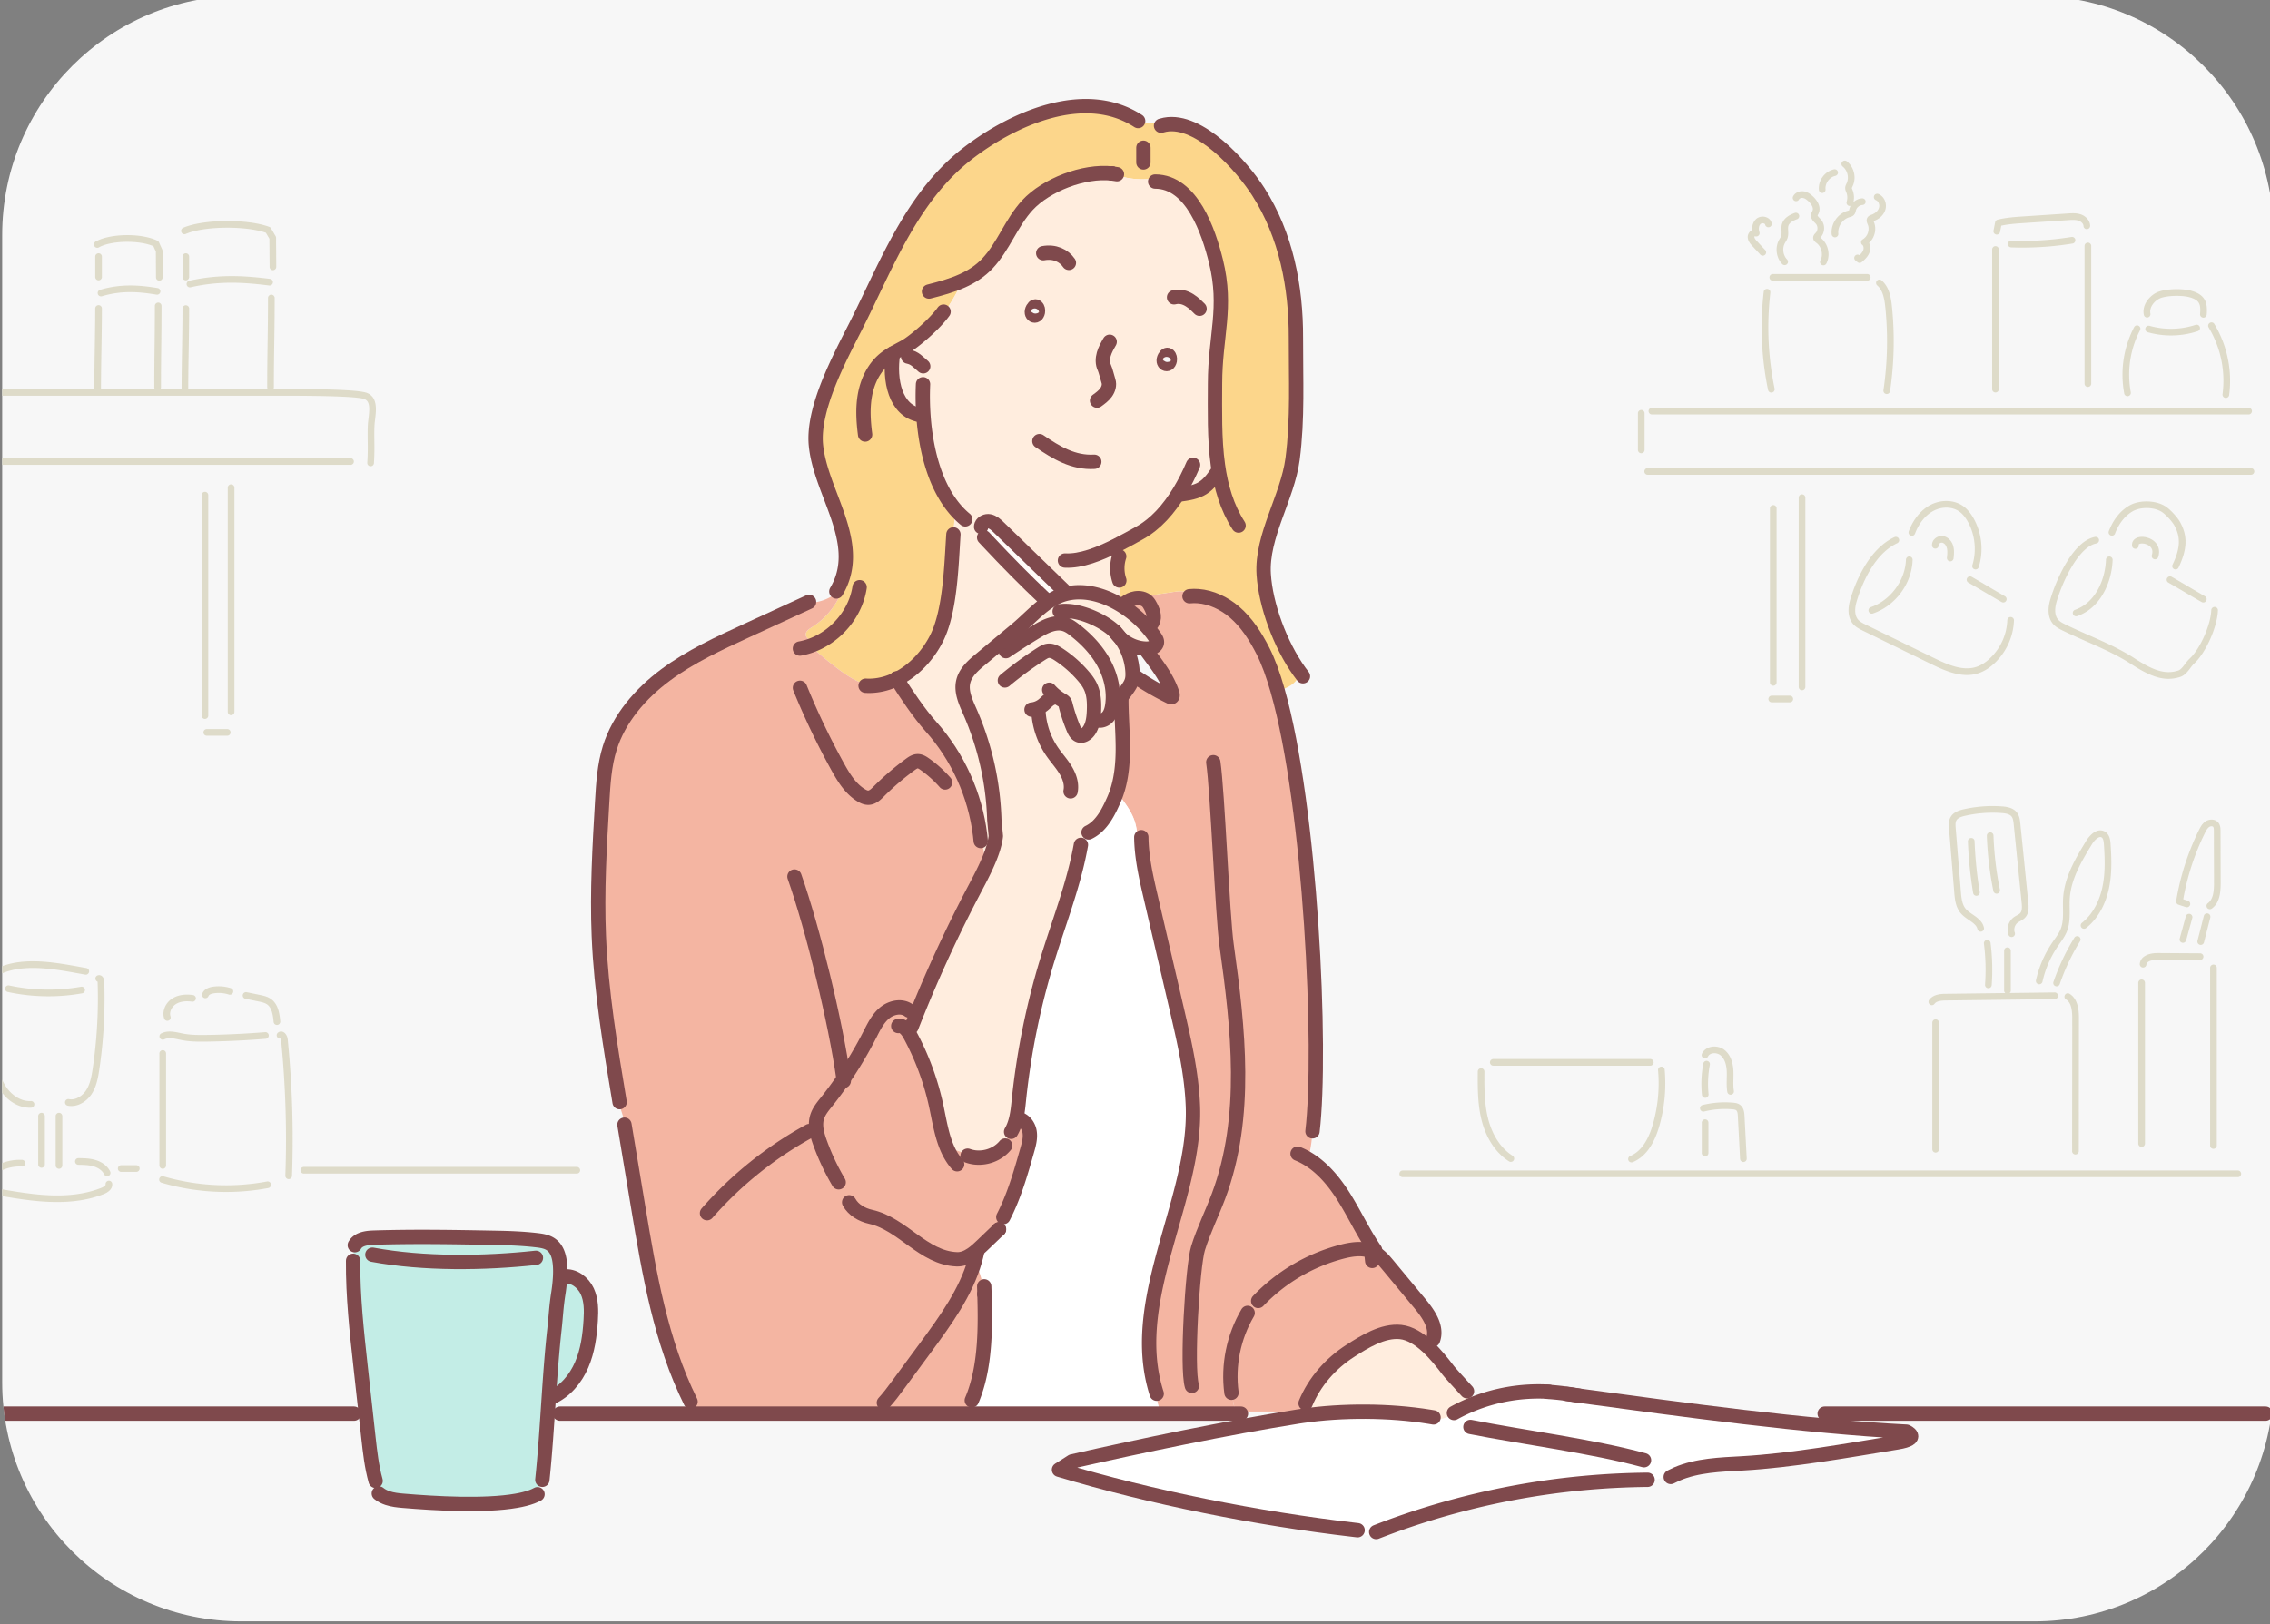
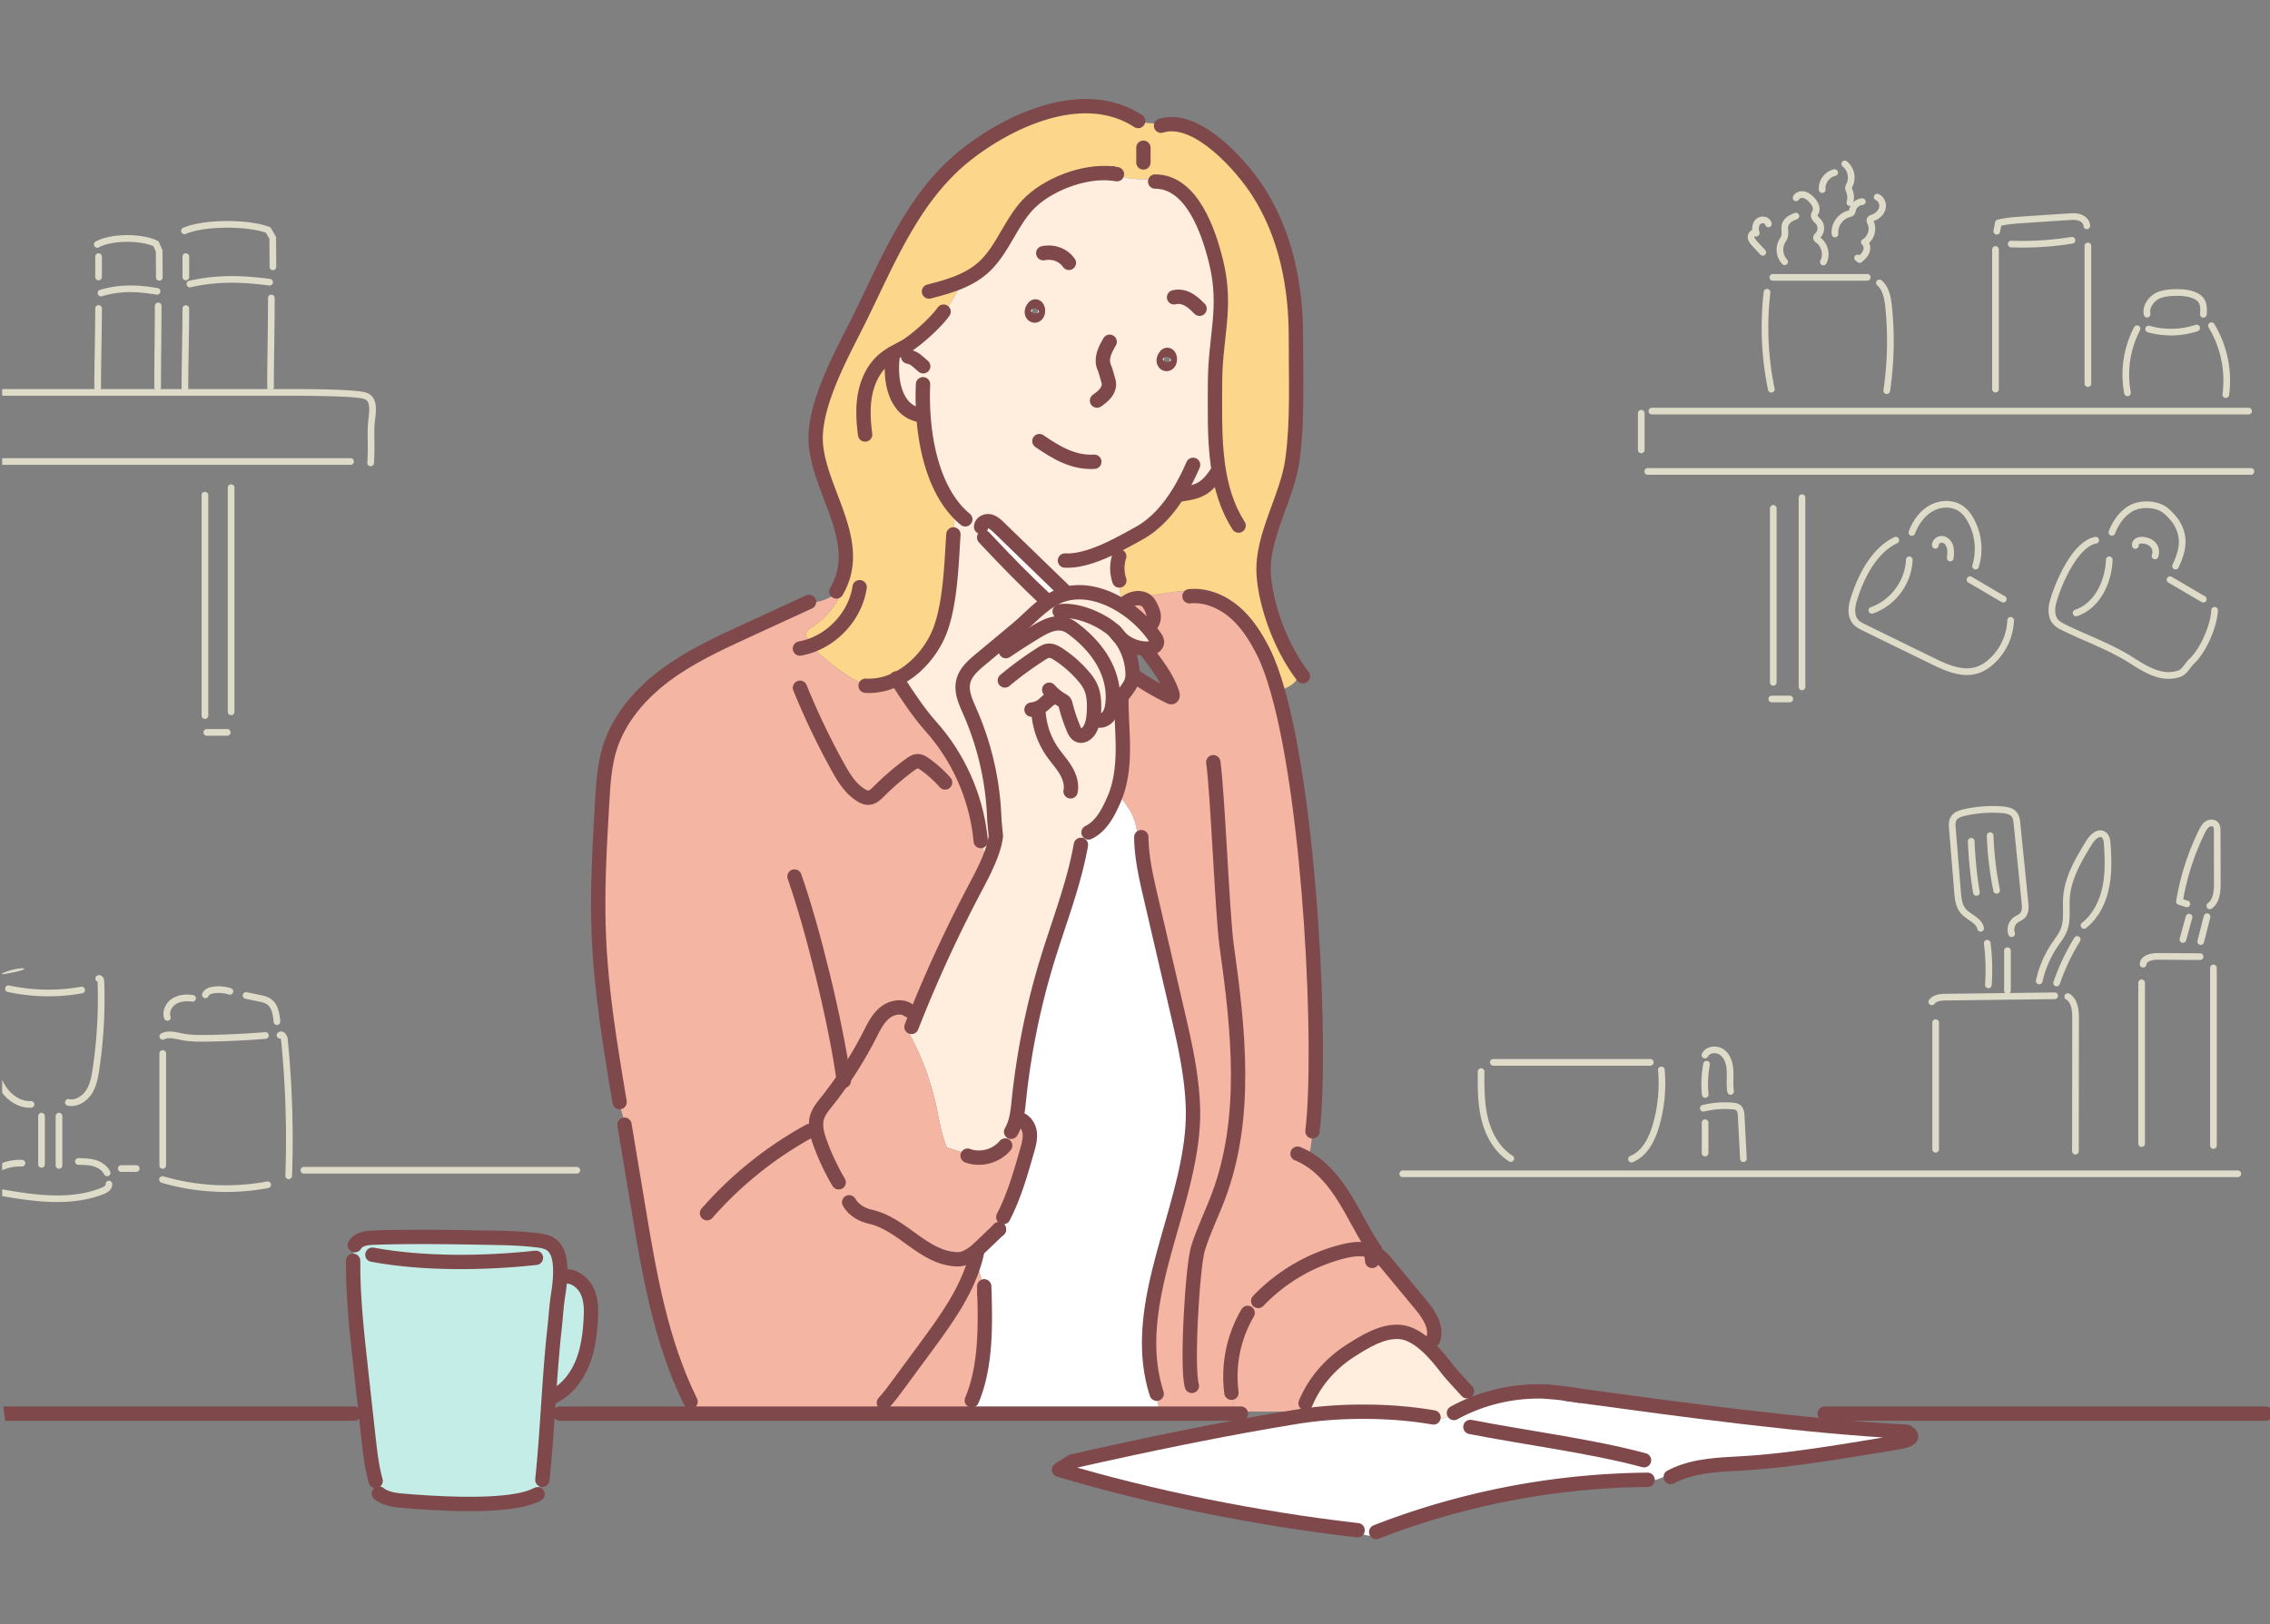
<svg xmlns="http://www.w3.org/2000/svg" width="633.332" height="453.332" viewBox="0 0 167.569 119.944">
  <rect x="0" y="0" width="167.569" height="119.944" fill="#808080" stroke="none" />
  <defs>
    <clipPath clipPathUnits="userSpaceOnUse" id="a">
      <path d="M773 1365c-27.615 0-50-22.385-50-50v-240c0-27.614 22.385-50 50-50h375c27.614 0 50 22.386 50 50v240c0 27.615-22.386 50-50 50z" />
    </clipPath>
  </defs>
  <g clip-path="url(#a)" transform="matrix(.353 0 0 -.353 -255.058 481.542)">
-     <path d="M0 0h-375c-27.614 0-50 22.386-50 50v240c0 27.614 22.386 50 50 50H0c27.614 0 50-22.386 50-50V50C50 22.386 27.614 0 0 0" style="fill:#f7f7f7;fill-opacity:1;fill-rule:nonzero;stroke:none" transform="translate(1148 1025)" />
    <path d="M0 0a.697.697 0 0 0-.697.697v7.659a.697.697 0 1 0 1.394 0V.697A.697.697 0 0 0 0 0" style="fill:#dedbc9;fill-opacity:1;fill-rule:nonzero;stroke:none" transform="translate(1065.76 1269.34)" />
    <path d="M0 0h-126.149a.697.697 0 1 0 0 1.394H0A.697.697 0 1 0 0 0" style="fill:#dedbc9;fill-opacity:1;fill-rule:nonzero;stroke:none" transform="translate(1193.26 1264.835)" />
    <path d="M0 0h-124.797a.698.698 0 1 0 0 1.395H0A.699.699 0 0 0 0 0" style="fill:#dedbc9;fill-opacity:1;fill-rule:nonzero;stroke:none" transform="translate(1192.81 1277.45)" />
    <path d="M0 0a.697.697 0 0 0-.682.556 64.478 64.478 0 0 0-.905 20.539.698.698 0 0 0 1.386-.161A63.04 63.04 0 0 1 .684.839.698.698 0 0 0 0 0" style="fill:#dedbc9;fill-opacity:1;fill-rule:nonzero;stroke:none" transform="translate(1092.961 1282.023)" />
    <path d="M0 0h-19.709a.697.697 0 1 0 0 1.394H0A.698.698 0 1 0 0 0" style="fill:#dedbc9;fill-opacity:1;fill-rule:nonzero;stroke:none" transform="translate(1112.979 1305.428)" />
    <path d="M0 0a.698.698 0 0 0-.691.8 69.754 69.754 0 0 1 .385 17.395c-.182 1.768-.515 3.541-1.704 4.533a.699.699 0 0 0 .895 1.071c1.57-1.312 1.984-3.4 2.196-5.46A71.208 71.208 0 0 0 .689.595.698.698 0 0 0 0 0" style="fill:#dedbc9;fill-opacity:1;fill-rule:nonzero;stroke:none" transform="translate(1117.099 1281.725)" />
    <path d="M0 0a.694.694 0 0 0-.502.213c-1.263 1.31-1.554 3.423-.69 5.026.061.114.128.226.195.337.112.185.218.36.273.523.099.289.08.655.061 1.043-.023.461-.05.983.114 1.506.453 1.451 2.092 2.055 2.631 2.253a.698.698 0 1 0 .482-1.309C1.532 9.212.949 8.768.782 8.233.693 7.947.71 7.59.73 7.212.754 6.733.781 6.19.596 5.648c-.104-.305-.261-.564-.399-.793a6.48 6.48 0 0 1-.162-.278c-.574-1.065-.373-2.525.467-3.396A.698.698 0 0 0 0 0" style="fill:#dedbc9;fill-opacity:1;fill-rule:nonzero;stroke:none" transform="translate(1095.752 1308.689)" />
    <path d="M0 0a.697.697 0 0 0-.616 1.023c.628 1.188.245 2.865-.837 3.662-.246.181-.625.459-.679.972-.058.537.298.906.489 1.104l.051.054c.443.471.471 1.321.06 1.82-.081.097-.174.191-.267.286-.381.389-.901.922-.79 1.703.04.277.154.495.245.67.029.053.057.106.081.161.238.559-.24 1.321-.767 1.848-.461.46-.849.71-1.22.785-.345.069-.729-.066-.838-.296a.698.698 0 0 0-1.26.598c.387.817 1.384 1.264 2.374 1.065.858-.174 1.512-.749 1.929-1.166 1.118-1.116 1.505-2.348 1.064-3.381a3.016 3.016 0 0 0-.128-.262c-.039-.076-.093-.18-.099-.219-.015-.101.249-.37.406-.531.121-.123.241-.247.345-.374.858-1.038.804-2.682-.119-3.663l-.05-.051C1.013 4.582 1.561 2.157.617.372A.697.697 0 0 0 0 0" style="fill:#dedbc9;fill-opacity:1;fill-rule:nonzero;stroke:none" transform="translate(1103.848 1308.641)" />
    <path d="M0 0a.698.698 0 0 0-.693.625C-.921 2.798.549 4.963 2.654 5.552l.074.02c.066.018.161.044.208.065.019.047.041.142.057.208.012.052.024.105.038.156.314 1.181 1.427 2.086 2.648 2.152a.703.703 0 0 0 .734-.658.697.697 0 0 0-.659-.734c-.624-.034-1.215-.515-1.375-1.118l-.029-.118c-.058-.246-.137-.582-.409-.862-.27-.279-.604-.37-.847-.436l-.064-.018C1.585 3.805.538 2.262.694.77A.697.697 0 0 0 0 0" style="fill:#dedbc9;fill-opacity:1;fill-rule:nonzero;stroke:none" transform="translate(1106.275 1314.502)" />
    <path d="M0 0a.695.695 0 0 0-.434.151l-.393.313a.696.696 0 0 0 .802 1.138c.315.296.605.627.757.999.157.386.138.928-.167 1.165a.699.699 0 0 0 .082 1.155c1.037.593 1.516 2.023 1.047 3.122l-.019.045c-.132.305-.352.815-.072 1.337.226.419.642.565.89.652.803.283 1.391.847 1.567 1.483.173.63-.134 1.361-.658 1.563a.698.698 0 0 0 .503 1.301c1.191-.46 1.863-1.911 1.499-3.234-.299-1.086-1.202-1.989-2.415-2.418a.34.34 0 0 1-.034-.012l-.044-.015.044-.104.021-.051c.642-1.501.189-3.329-.997-4.413.325-.659.3-1.474.044-2.102C1.683 1.243 1.032.651.448.162A.7.7 0 0 0 0 0" style="fill:#dedbc9;fill-opacity:1;fill-rule:nonzero;stroke:none" transform="translate(1111.425 1309.154)" />
    <path d="M0 0a.697.697 0 0 0-.693.628C-.889 2.592.521 4.527 2.45 4.943a.696.696 0 1 0 .294-1.363C1.507 3.313.569 2.025.695.767A.697.697 0 0 0 0 0" style="fill:#dedbc9;fill-opacity:1;fill-rule:nonzero;stroke:none" transform="translate(1103.603 1323.774)" />
    <path d="M0 0a.698.698 0 0 0-.664.91 2.881 2.881 0 0 1-.067 1.915l-.039.092c-.085.204-.191.459-.2.769-.013.404.142.731.266.993l.055.117c.52 1.152.15 2.667-.843 3.449A.697.697 0 1 0-.63 9.341C.87 8.16 1.407 5.959.621 4.221l-.064-.139c-.061-.127-.136-.285-.133-.353.001-.054.052-.176.093-.275l.046-.111c.364-.91.4-1.925.101-2.858A.698.698 0 0 0 0 0" style="fill:#dedbc9;fill-opacity:1;fill-rule:nonzero;stroke:none" transform="translate(1109.382 1321.06)" />
    <path d="M0 0a.7.7 0 0 0-.511.222l-1.661 1.786c-.358.385-.958 1.03-.978 1.879-.014.568.323 1.144.84 1.431.035.02.07.037.105.053-.07.913.218 1.761.815 2.298.533.48 1.347.632 2.073.386.625-.211 1.064-.692 1.176-1.286a.697.697 0 0 0-1.371-.258c-.024.128-.168.195-.252.223-.245.083-.536.04-.693-.102-.428-.384-.432-1.134-.246-1.705a.699.699 0 0 0-.959-.847c-.047-.041-.095-.117-.094-.159.007-.296.303-.638.605-.963L.51 1.172A.696.696 0 0 0 0 0" style="fill:#dedbc9;fill-opacity:1;fill-rule:nonzero;stroke:none" transform="translate(1091.176 1310.662)" />
    <path d="M0 0a.697.697 0 0 0-.697.697v29.177a.698.698 0 1 0 1.394 0V.697A.697.697 0 0 0 0 0" style="fill:#dedbc9;fill-opacity:1;fill-rule:nonzero;stroke:none" transform="translate(1139.837 1282.047)" />
    <path d="M0 0a.698.698 0 0 0-.685.832l.342 1.745a.699.699 0 0 0 .519.543c1.811.443 3.668.566 5.464.685l9.275.615c.82.054 1.751.116 2.653-.193.928-.317 1.892-1.16 1.956-2.33a.698.698 0 1 0-1.393-.076c-.027.495-.53.921-1.014 1.087-.638.218-1.385.168-2.11.12l-9.275-.615C4.142 2.308 2.503 2.2.939 1.864L.684.563A.699.699 0 0 0 0 0" style="fill:#dedbc9;fill-opacity:1;fill-rule:nonzero;stroke:none" transform="translate(1140.108 1315.074)" />
    <path d="M0 0a.697.697 0 0 0-.697.697v28.791a.697.697 0 1 0 1.394 0V.697A.697.697 0 0 0 0 0" style="fill:#dedbc9;fill-opacity:1;fill-rule:nonzero;stroke:none" transform="translate(1159.16 1283.207)" />
    <path d="M0 0c-.791 0-1.581.014-2.37.043a.697.697 0 0 0 .051 1.394c4.21-.155 8.451.112 12.609.789a.698.698 0 0 0 .224-1.377A65.496 65.496 0 0 0 0 0" style="fill:#dedbc9;fill-opacity:1;fill-rule:nonzero;stroke:none" transform="translate(1145.466 1312.355)" />
    <path d="M0 0a.698.698 0 0 0-.685.569 21.535 21.535 0 0 0 2.066 13.868.696.696 0 1 0 1.236-.646A20.136 20.136 0 0 1 .686.826.698.698 0 0 0 0 0" style="fill:#dedbc9;fill-opacity:1;fill-rule:nonzero;stroke:none" transform="translate(1167.442 1281.27)" />
    <path d="M0 0a.698.698 0 0 0-.696.755c.174 2.091-.132 2.938-2.2 3.522-1.611.456-5.052.381-6.364-.319-1.103-.59-2.083-1.849-1.821-3.117a.698.698 0 0 0-1.366-.282c-.419 2.029 1.018 3.821 2.53 4.629 1.665.888 5.461.979 7.401.431C.433 4.786.899 3.096.694.64A.697.697 0 0 0 0 0" style="fill:#dedbc9;fill-opacity:1;fill-rule:nonzero;stroke:none" transform="translate(1183.313 1297.698)" />
    <path d="M0 0a.697.697 0 0 0-.692.789 21.617 21.617 0 0 1-2.923 13.983.698.698 0 0 0 1.193.722A23.012 23.012 0 0 0 .69.606.697.697 0 0 0 0 0" style="fill:#dedbc9;fill-opacity:1;fill-rule:nonzero;stroke:none" transform="translate(1188.007 1280.906)" />
    <path d="M0 0c-1.644 0-3.287.224-4.862.674a.697.697 0 1 0 .383 1.341 16.492 16.492 0 0 1 9.67.216.699.699 0 0 0 .442-1.323A17.817 17.817 0 0 0 0 0" style="fill:#dedbc9;fill-opacity:1;fill-rule:nonzero;stroke:none" transform="translate(1176.532 1293.975)" />
    <path d="M0 0a.697.697 0 0 0-.697.697v36.389a.697.697 0 1 0 1.394 0V.697A.697.697 0 0 0 0 0" style="fill:#dedbc9;fill-opacity:1;fill-rule:nonzero;stroke:none" transform="translate(1093.369 1220.714)" />
    <path d="M0 0h-3.797a.697.697 0 1 0 0 1.395H0A.698.698 0 0 0 0 0" style="fill:#dedbc9;fill-opacity:1;fill-rule:nonzero;stroke:none" transform="translate(1096.85 1217.234)" />
    <path d="M0 0a.697.697 0 0 0-.697.697V40.25a.698.698 0 1 0 1.395 0V.697A.698.698 0 0 0 0 0" style="fill:#dedbc9;fill-opacity:1;fill-rule:nonzero;stroke:none" transform="translate(1099.38 1219.765)" />
    <path d="M0 0c-2.523 0-5.066 1.114-7.495 2.302l-14.257 6.971c-.674.33-1.439.704-2.02 1.357-1.034 1.162-1.261 2.97-.641 5.09.897 3.065 3.593 10.478 9.254 13.119a.697.697 0 1 0 .589-1.264c-5.144-2.4-7.661-9.364-8.504-12.246-.279-.951-.604-2.706.344-3.772.398-.448 1.005-.744 1.591-1.031l14.257-6.971C-3.937 2.114-.828.784 1.97 1.699c.932.305 1.864.883 2.771 1.717a11.59 11.59 0 0 1 3.705 8.045.69.69 0 0 0 .722.671.696.696 0 0 0 .671-.722 12.983 12.983 0 0 0-4.154-9.019C4.631 1.42 3.527.742 2.404.374A7.662 7.662 0 0 0 0 0" style="fill:#dedbc9;fill-opacity:1;fill-rule:nonzero;stroke:none" transform="translate(1133.864 1222.948)" />
    <path d="M0 0a.697.697 0 0 0-.666.904c.912 2.945.571 6.315-.914 9.017-.557 1.013-1.165 1.74-1.858 2.223-1.492 1.037-3.706 1.05-5.509.032-1.596-.901-2.915-2.567-3.715-4.69a.697.697 0 0 0-1.305.492c.915 2.429 2.454 4.351 4.334 5.412 2.26 1.276 5.07 1.235 6.991-.102.874-.608 1.621-1.49 2.284-2.695A13.06 13.06 0 0 0 .666.491.699.699 0 0 0 0 0" style="fill:#dedbc9;fill-opacity:1;fill-rule:nonzero;stroke:none" transform="translate(1135.668 1245.03)" />
    <path d="M0 0a.697.697 0 0 0-.345.092c-1.278.73-2.409 1.4-3.503 2.048-1.087.644-2.21 1.31-3.477 2.033a.698.698 0 0 0 .692 1.211A232.805 232.805 0 0 0-3.137 3.34C-2.048 2.695-.922 2.027.347 1.303A.697.697 0 0 0 0 0" style="fill:#dedbc9;fill-opacity:1;fill-rule:nonzero;stroke:none" transform="translate(1141.465 1238.118)" />
    <path d="M0 0c-.29 0-.56.182-.66.471a.699.699 0 0 0 .434.886c4.113 1.411 7.209 5.589 7.361 9.935a.697.697 0 1 0 1.393-.049C8.354 6.262 4.941 1.655.226.038A.687.687 0 0 0 0 0" style="fill:#dedbc9;fill-opacity:1;fill-rule:nonzero;stroke:none" transform="translate(1113.98 1235.776)" />
    <path d="M0 0a.697.697 0 0 0-.694.77c.073.698.149 1.419-.024 2.047-.131.475-.484.995-.977 1.085-.188.036-.42-.044-.58-.194-.061-.057-.162-.172-.146-.305a.698.698 0 0 0-1.385-.16c-.063.54.147 1.081.578 1.483.482.451 1.167.66 1.784.548.958-.176 1.77-.995 2.071-2.087C.87 2.305.776 1.412.693.624A.698.698 0 0 0 0 0" style="fill:#dedbc9;fill-opacity:1;fill-rule:nonzero;stroke:none" transform="translate(1130.379 1246.724)" />
    <path d="M0 0c-2.471 0-4.892 1.201-7.881 3.14-2.912 1.889-6.177 3.327-9.336 4.718-1.598.704-3.251 1.431-4.848 2.212-.675.33-1.44.704-2.021 1.358-1.033 1.162-1.261 2.969-.64 5.089 1.229 4.202 4.782 12.362 9.428 13.174a.698.698 0 0 0 .24-1.374c-1.584-.276-3.307-1.86-4.982-4.578-1.336-2.17-2.588-5.016-3.348-7.613-.278-.951-.604-2.706.345-3.772.398-.448 1.004-.744 1.591-1.031 1.572-.769 3.211-1.491 4.797-2.189 3.209-1.413 6.527-2.874 9.533-4.824C-3.502 1.962-.839.788 2.047 1.733c.521.17.956.744 1.416 1.352.297.392.604.796.964 1.128 2.17 1.999 4.413 7.028 4.529 10.155a.696.696 0 0 0 .696.671h.026a.697.697 0 0 0 .671-.723c-.128-3.482-2.547-8.891-4.977-11.128-.269-.248-.525-.587-.797-.945C4.032 1.526 3.416.714 2.481.407A7.908 7.908 0 0 0 0 0" style="fill:#dedbc9;fill-opacity:1;fill-rule:nonzero;stroke:none" transform="translate(1176.002 1222.151)" />
    <path d="M0 0a.697.697 0 0 0-.63.997C1 4.425 1.107 6.722-.248 9.188c-.458.831-1.707 2.205-2.524 2.773-1.564 1.089-4.449 1.189-6.174.215-1.596-.901-2.915-2.567-3.715-4.69a.698.698 0 0 0-1.305.492c.914 2.429 2.454 4.351 4.334 5.412 2.169 1.225 5.675 1.094 7.656-.284C-.971 12.407.407 10.89.974 9.859 2.556 6.981 2.456 4.24.63.398A.697.697 0 0 0 0 0" style="fill:#dedbc9;fill-opacity:1;fill-rule:nonzero;stroke:none" transform="translate(1177.493 1245.03)" />
    <path d="M0 0a.697.697 0 0 0-.345.092c-1.277.729-2.407 1.399-3.5 2.046a225.09 225.09 0 0 1-3.48 2.035.698.698 0 0 0 .692 1.211c1.277-.729 2.407-1.399 3.499-2.046A239.035 239.035 0 0 1 .347 1.303.697.697 0 0 0 0 0" style="fill:#dedbc9;fill-opacity:1;fill-rule:nonzero;stroke:none" transform="translate(1183.29 1238.118)" />
    <path d="M0 0a.698.698 0 0 0-.226 1.357C4.04 2.82 6.097 7.675 6.243 11.838a.69.69 0 0 0 .721.672.696.696 0 0 0 .672-.721C7.474 7.149 5.12 1.716.226.038A.687.687 0 0 0 0 0" style="fill:#dedbc9;fill-opacity:1;fill-rule:nonzero;stroke:none" transform="translate(1156.697 1235.23)" />
    <path d="M0 0a.698.698 0 0 0-.664.91c.244.762.089 1.379-.461 1.835-.667.552-1.719.69-2.178.44-.121-.065-.128-.114-.117-.21a.697.697 0 0 0-1.385-.161c-.08.683.225 1.265.836 1.597 1.005.545 2.68.28 3.733-.592C.752 3 1.08 1.785.664.485A.698.698 0 0 0 0 0" style="fill:#dedbc9;fill-opacity:1;fill-rule:nonzero;stroke:none" transform="translate(1173.203 1247.152)" />
    <path d="M0 0h-174.673a.697.697 0 1 0 0 1.395H0A.699.699 0 0 0 0 0" style="fill:#dedbc9;fill-opacity:1;fill-rule:nonzero;stroke:none" transform="translate(1190.552 1117.912)" />
    <path d="M0 0a.697.697 0 0 0-.697.698v26.477a.697.697 0 1 0 1.394 0V.698A.697.697 0 0 0 0 0" style="fill:#dedbc9;fill-opacity:1;fill-rule:nonzero;stroke:none" transform="translate(1127.322 1123.05)" />
    <path d="M0 0a.697.697 0 0 0-.564 1.107C.334 2.346 2.04 2.368 2.957 2.379l.278.004 22.467.282h.009a.698.698 0 0 0 .009-1.395L2.974.985C1.976.972.993.879.565.288A.696.696 0 0 0 0 0" style="fill:#dedbc9;fill-opacity:1;fill-rule:nonzero;stroke:none" transform="translate(1126.527 1153.885)" />
    <path d="M0 0h-.001a.696.696 0 0 0-.696.698l.027 27.723c.002 1.605-.152 3.337-1.303 4.01a.698.698 0 0 0 .704 1.204C.729 32.466.726 29.63.725 28.419L.697.697A.697.697 0 0 0 0 0" style="fill:#dedbc9;fill-opacity:1;fill-rule:nonzero;stroke:none" transform="translate(1156.557 1122.655)" />
    <path d="M0 0a.697.697 0 0 0-.696.748c.208 2.85.129 5.733-.236 8.567a.696.696 0 0 0 .603.78.7.7 0 0 0 .781-.602C.828 6.566.91 3.59.695.647A.698.698 0 0 0 0 0" style="fill:#dedbc9;fill-opacity:1;fill-rule:nonzero;stroke:none" transform="translate(1138.35 1157.434)" />
    <path d="M0 0a.698.698 0 0 0-.654.454C-1.136 1.75-.682 3.293.425 4.121c.224.168.453.294.675.417.264.145.514.283.676.455.444.472.395 1.363.315 2.162L.428 23.615c-.068.67-.142 1.211-.428 1.581-.425.549-1.305.683-2.11.742a25.937 25.937 0 0 1-7.608-.572c-.723-.164-1.505-.404-1.82-.945-.24-.411-.214-.996-.16-1.663l1.084-13.271c.116-1.425.27-2.676.986-3.55.374-.457.913-.828 1.483-1.221.967-.666 2.063-1.42 2.351-2.748a.696.696 0 1 0-1.362-.296c-.172.788-.917 1.301-1.78 1.896-.625.43-1.272.875-1.771 1.485-1.049 1.282-1.193 3.038-1.297 4.321l-1.084 13.27c-.057.699-.135 1.656.345 2.48.585 1.002 1.702 1.372 2.717 1.602 2.63.595 5.329.798 8.017.602 1.048-.076 2.347-.29 3.112-1.279.553-.714.645-1.627.712-2.294l1.663-16.46c.112-1.104.16-2.358-.687-3.257-.312-.332-.686-.539-1.017-.721a4.474 4.474 0 0 1-.514-.313C.657 2.553.391 1.647.653.94A.696.696 0 0 0 0 0" style="fill:#dedbc9;fill-opacity:1;fill-rule:nonzero;stroke:none" transform="translate(1143.216 1168.139)" />
    <path d="M0 0a.697.697 0 0 0-.697.697v8.299a.698.698 0 1 0 1.394 0V.697A.697.697 0 0 0 0 0" style="fill:#dedbc9;fill-opacity:1;fill-rule:nonzero;stroke:none" transform="translate(1142.34 1156.245)" />
    <path d="M0 0a.697.697 0 0 0-.687.584A86.592 86.592 0 0 0-1.78 11.366a.696.696 0 0 0 .67.723.691.691 0 0 0 .724-.67A85.338 85.338 0 0 1 .688.811.695.695 0 0 0 0 0" style="fill:#dedbc9;fill-opacity:1;fill-rule:nonzero;stroke:none" transform="translate(1135.85 1176.768)" />
    <path d="M0 0a.698.698 0 0 0-.683.559 70.709 70.709 0 0 0-1.367 11.55.696.696 0 0 0 .672.721.691.691 0 0 0 .721-.672A69.264 69.264 0 0 1 .684.836.697.697 0 0 0 0 0" style="fill:#dedbc9;fill-opacity:1;fill-rule:nonzero;stroke:none" transform="translate(1140.076 1177.212)" />
    <path d="M0 0a.699.699 0 0 0-.682.848 22.866 22.866 0 0 0 3.422 7.9c.137.201.278.401.419.601.513.723.996 1.407 1.306 2.165.543 1.331.525 2.814.505 4.384-.009.719-.019 1.463.03 2.199.295 4.468 2.699 8.416 4.82 11.9.264.434 1.226 1.871 2.524 2.155a1.906 1.906 0 0 0 1.507-.285c.941-.634 1.027-1.881 1.068-2.481.242-3.522.274-6.465-.351-9.386-.745-3.481-2.439-6.407-4.77-8.237a.697.697 0 1 0-.861 1.097c2.074 1.629 3.59 4.269 4.267 7.432.592 2.761.557 5.594.324 8.998-.04.578-.125 1.198-.456 1.421a.508.508 0 0 1-.43.079c-.488-.107-1.143-.717-1.631-1.518-2.037-3.347-4.346-7.141-4.62-11.267-.045-.681-.035-1.397-.027-2.09.021-1.639.043-3.335-.608-4.929-.37-.905-.923-1.687-1.458-2.443a38.002 38.002 0 0 1-.407-.582A21.462 21.462 0 0 1 .68.547.698.698 0 0 0 0 0" style="fill:#dedbc9;fill-opacity:1;fill-rule:nonzero;stroke:none" transform="translate(1148.983 1158.254)" />
    <path d="M0 0a.698.698 0 0 0-.66.923 45.983 45.983 0 0 0 4.377 9.252.697.697 0 1 0 1.186-.733A44.59 44.59 0 0 1 .66.471.699.699 0 0 0 0 0" style="fill:#dedbc9;fill-opacity:1;fill-rule:nonzero;stroke:none" transform="translate(1152.617 1157.825)" />
    <path d="M0 0a.697.697 0 0 0-.697.697v33.591a.698.698 0 1 0 1.394 0V.697A.697.697 0 0 0 0 0" style="fill:#dedbc9;fill-opacity:1;fill-rule:nonzero;stroke:none" transform="translate(1170.398 1124.235)" />
    <path d="M0 0a.697.697 0 0 0-.695.761C-.565 2.184.85 3.03 3.093 3.03h.059l8.794-.056a.698.698 0 0 0-.004-1.395h-.004l-8.795.056-.036.001c-.879 0-2.341-.21-2.413-1.002A.697.697 0 0 0 0 0" style="fill:#dedbc9;fill-opacity:1;fill-rule:nonzero;stroke:none" transform="translate(1170.704 1161.76)" />
    <path d="M0 0a.697.697 0 0 0-.697.697v37.148a.697.697 0 1 0 1.394 0V.697A.697.697 0 0 0 0 0" style="fill:#dedbc9;fill-opacity:1;fill-rule:nonzero;stroke:none" transform="translate(1185.415 1123.84)" />
    <path d="M0 0a.697.697 0 0 0-.672.883L.626 5.594a.699.699 0 0 0 1.345-.371L.672.512A.698.698 0 0 0 0 0" style="fill:#dedbc9;fill-opacity:1;fill-rule:nonzero;stroke:none" transform="translate(1179.029 1166.933)" />
    <path d="M0 0a.698.698 0 0 0-.409 1.263C.724 2.08.875 3.819.87 5.576L.838 16.374c-.001.269-.002.677-.143.849-.144.174-.556.161-.834-.027-.385-.261-.647-.752-.904-1.275a51.695 51.695 0 0 1-4.52-13.835l.979-.32A.696.696 0 1 0-5.017.441l-1.551.506a.696.696 0 0 0-.472.776 53.149 53.149 0 0 0 4.745 14.813c.329.67.706 1.362 1.373 1.815.79.534 2.013.589 2.696-.245.455-.555.457-1.261.459-1.728L2.264 5.58C2.271 3.451 2.05 1.317.407.132A.693.693 0 0 0 0 0" style="fill:#dedbc9;fill-opacity:1;fill-rule:nonzero;stroke:none" transform="translate(1184.662 1173.962)" />
    <path d="M0 0a.697.697 0 0 0-.676.87L.651 6.072a.696.696 0 1 0 1.351-.345L.675.525A.697.697 0 0 0 0 0" style="fill:#dedbc9;fill-opacity:1;fill-rule:nonzero;stroke:none" transform="translate(1182.755 1166.493)" />
    <path d="M0 0a.695.695 0 0 0-.37.107c-2.731 1.716-4.768 4.772-5.738 8.605-.849 3.359-.827 6.828-.805 10.184a.697.697 0 0 0 .697.692h.005a.697.697 0 0 0 .693-.701c-.021-3.268-.043-6.646.763-9.833.88-3.484 2.701-6.242 5.127-7.766A.698.698 0 0 0 0 0" style="fill:#dedbc9;fill-opacity:1;fill-rule:nonzero;stroke:none" transform="translate(1038.487 1121.106)" />
    <path d="M0 0h-32.8a.698.698 0 1 0 0 1.395H0A.697.697 0 1 0 0 0" style="fill:#dedbc9;fill-opacity:1;fill-rule:nonzero;stroke:none" transform="translate(1067.649 1141.228)" />
    <path d="M0 0a.696.696 0 0 0-.264 1.343c2.134.871 3.729 3.117 4.741 6.675a31.068 31.068 0 0 1 1.071 11.26.697.697 0 0 0 1.389.122A32.465 32.465 0 0 0 5.819 7.637C4.683 3.645 2.814 1.093.263.052A.678.678 0 0 0 0 0" style="fill:#dedbc9;fill-opacity:1;fill-rule:nonzero;stroke:none" transform="translate(1063.725 1121.001)" />
    <path d="M0 0a.697.697 0 0 0-.697.697V7.02a.698.698 0 1 0 1.395 0V.697A.698.698 0 0 0 0 0" style="fill:#dedbc9;fill-opacity:1;fill-rule:nonzero;stroke:none" transform="translate(1079.109 1122.26)" />
    <path d="M0 0a.698.698 0 0 0-.696.661l-.463 8.901c-.026.497-.077 1.045-.35 1.26-.179.141-.511.179-.808.204a18.317 18.317 0 0 1-5.898-.461.697.697 0 0 0-.332 1.355c2.079.507 4.213.674 6.346.496.499-.042 1.071-.119 1.554-.498.794-.624.85-1.703.88-2.283L.697.734a.698.698 0 0 0-.66-.733L0 0" style="fill:#dedbc9;fill-opacity:1;fill-rule:nonzero;stroke:none" transform="translate(1087.122 1121.08)" />
    <path d="M0 0a.698.698 0 0 0-.693.628 22.843 22.843 0 0 0 .287 6.535.696.696 0 1 0 1.37-.26A21.438 21.438 0 0 1 .695.767.698.698 0 0 0 0 0" style="fill:#dedbc9;fill-opacity:1;fill-rule:nonzero;stroke:none" transform="translate(1079.141 1134.513)" />
    <path d="M0 0a.697.697 0 0 0-.687.583c-.155.937-.135 1.87-.116 2.773.011.54.022 1.05-.001 1.562-.05 1.073-.316 2.52-1.297 3.325-.446.367-1.12.522-1.713.397-.299-.063-.699-.224-.904-.63a.698.698 0 1 0-1.245.628c.355.703 1.015 1.188 1.861 1.366 1.008.213 2.114-.049 2.886-.683C-.126 8.426.498 6.926.588 4.983c.027-.559.015-1.117.003-1.657C.573 2.448.555 1.619.688.811A.694.694 0 0 0 0 0" style="fill:#dedbc9;fill-opacity:1;fill-rule:nonzero;stroke:none" transform="translate(1084.443 1135.155)" />
    <path d="M0 0h-57.083a.697.697 0 1 0 0 1.395H0A.697.697 0 0 0 0 0" style="fill:#dedbc9;fill-opacity:1;fill-rule:nonzero;stroke:none" transform="translate(843.167 1118.66)" />
    <path d="M0 0a.697.697 0 0 0-.697.697v23.417a.697.697 0 1 0 1.394 0V.697A.697.697 0 0 0 0 0" style="fill:#dedbc9;fill-opacity:1;fill-rule:nonzero;stroke:none" transform="translate(756.576 1119.666)" />
    <path d="M0 0c-4.557 0-9.114.644-13.486 1.924a.697.697 0 1 0 .391 1.338A46.748 46.748 0 0 1 8.572 2.189.697.697 0 0 0 8.83.818 47.903 47.903 0 0 0 0 0" style="fill:#dedbc9;fill-opacity:1;fill-rule:nonzero;stroke:none" transform="translate(769.82 1114.819)" />
    <path d="M0 0c-1.378 0-2.735.058-4.081.316-.209.039-.421.085-.634.129-1.128.238-2.193.462-3.049.045a.697.697 0 1 0-.612 1.252c1.287.629 2.701.331 3.949.068.204-.043.408-.086.609-.125 1.594-.305 3.258-.306 4.964-.28 4.046.062 8.142.258 12.174.582a.697.697 0 1 0 .112-1.39A190.193 190.193 0 0 0 1.168.011 65.324 65.324 0 0 0 0 0" style="fill:#dedbc9;fill-opacity:1;fill-rule:nonzero;stroke:none" transform="translate(764.674 1146.255)" />
    <path d="m0 0-.026.001a.696.696 0 0 0-.671.722 210.24 210.24 0 0 1-.896 28.401.845.845 0 0 1-.089.282.696.696 0 0 0-.576 1.218c.304.257.699.322 1.06.176.575-.233.935-.95.993-1.537A211.582 211.582 0 0 0 .696.672.697.697 0 0 0 0 0" style="fill:#dedbc9;fill-opacity:1;fill-rule:nonzero;stroke:none" transform="translate(782.915 1117.503)" />
    <path d="M0 0a.698.698 0 0 0-.66.473c-.502 1.475.236 3.284 1.716 4.209 1.131.706 2.581.943 4.308.706a.697.697 0 1 0-.19-1.382c-.959.132-2.325.151-3.379-.507C.98 2.989.332 1.886.66.922A.698.698 0 0 0 0 0" style="fill:#dedbc9;fill-opacity:1;fill-rule:nonzero;stroke:none" transform="translate(757.542 1150.62)" />
    <path d="M0 0a.696.696 0 0 0-.656.934c.282.781 1.042 1.287 2.197 1.463a8.385 8.385 0 0 0 3.805-.305.697.697 0 1 0-.427-1.327 6.982 6.982 0 0 1-3.168.253C1.159.928.749.72.656.46A.7.7 0 0 0 0 0" style="fill:#dedbc9;fill-opacity:1;fill-rule:nonzero;stroke:none" transform="translate(765.492 1155.345)" />
    <path d="M0 0a.696.696 0 0 0-.693.633c-.131 1.401-.355 2.955-1.372 3.67-.49.343-1.152.48-1.792.612l-2.744.567a.697.697 0 1 0 .282 1.366l2.744-.567c.743-.154 1.584-.328 2.31-.837C.24 4.388.536 2.474.695.762A.697.697 0 0 0 0 0" style="fill:#dedbc9;fill-opacity:1;fill-rule:nonzero;stroke:none" transform="translate(780.46 1149.75)" />
    <path d="M0 0c-3.742 0-7.49.553-10.96 1.147-.981.168-2.464.421-3.418 1.451a.698.698 0 0 0 1.024.948c.583-.631 1.577-.844 2.629-1.025 6.656-1.139 13.68-2.043 19.967.443.542.214.919.513.895.711a.697.697 0 0 0 1.385.164c.106-.895-.539-1.686-1.767-2.172C6.64.436 3.322 0 0 0" style="fill:#dedbc9;fill-opacity:1;fill-rule:nonzero;stroke:none" transform="translate(734.49 1112.71)" />
    <path d="M0 0a.697.697 0 0 0-.422 1.253 10.385 10.385 0 0 0 6.718 2.065.697.697 0 1 0-.073-1.393A8.958 8.958 0 0 1 .421.142.692.692 0 0 0 0 0" style="fill:#dedbc9;fill-opacity:1;fill-rule:nonzero;stroke:none" transform="translate(720.877 1118.214)" />
    <path d="M0 0a.697.697 0 0 0-.697.697v10.097a.697.697 0 1 0 1.394 0V.697A.697.697 0 0 0 0 0" style="fill:#dedbc9;fill-opacity:1;fill-rule:nonzero;stroke:none" transform="translate(731.227 1119.881)" />
    <path d="M0 0a.697.697 0 0 0-.697.697v10.312a.697.697 0 1 0 1.394 0V.697A.697.697 0 0 0 0 0" style="fill:#dedbc9;fill-opacity:1;fill-rule:nonzero;stroke:none" transform="translate(734.88 1119.666)" />
    <path d="M0 0a.699.699 0 0 0-.628.392c-.364.749-1.163 1.355-2.194 1.664-1.002.299-2.114.317-3.19.333a.697.697 0 0 0 .011 1.395h.011c1.17-.018 2.381-.037 3.568-.393C-1.019 2.971.092 2.1.627 1.003A.699.699 0 0 0 0 0" style="fill:#dedbc9;fill-opacity:1;fill-rule:nonzero;stroke:none" transform="translate(744.95 1118.108)" />
    <path d="M0 0c-2.241 0-4.52 1.309-6.021 3.482-1.409 2.04-2.002 4.527-2.397 6.69a56.905 56.905 0 0 0-.757 14.568.697.697 0 1 0 1.39-.107 55.53 55.53 0 0 1 .739-14.211c.387-2.119.917-4.33 2.173-6.147 1.02-1.478 2.905-3.012 5.134-2.872A.698.698 0 0 0 .346.011 5.71 5.71 0 0 0 0 0" style="fill:#dedbc9;fill-opacity:1;fill-rule:nonzero;stroke:none" transform="translate(728.758 1132.434)" />
-     <path d="M0 0a.697.697 0 0 0-.368 1.29c5.386 3.334 12.694 2.005 18.566.938.434-.08.861-.157 1.279-.232a.697.697 0 1 0-.244-1.372c-.42.074-.848.152-1.284.231C12.312 1.88 5.297 3.156.366.104A.699.699 0 0 0 0 0" style="fill:#dedbc9;fill-opacity:1;fill-rule:nonzero;stroke:none" transform="translate(721.11 1159.656)" />
+     <path d="M0 0a.697.697 0 0 0-.368 1.29a.697.697 0 1 0-.244-1.372c-.42.074-.848.152-1.284.231C12.312 1.88 5.297 3.156.366.104A.699.699 0 0 0 0 0" style="fill:#dedbc9;fill-opacity:1;fill-rule:nonzero;stroke:none" transform="translate(721.11 1159.656)" />
    <path d="M0 0c-.253 0-.51.024-.769.075a.697.697 0 1 0 .27 1.368c1.442-.283 2.862.757 3.57 1.844.846 1.298 1.137 2.892 1.383 4.549.892 6 1.237 12.116 1.025 18.177a.696.696 0 0 0 .024 1.317.93.93 0 0 0 .831-.122c.376-.263.525-.759.538-1.135A101.513 101.513 0 0 0 5.834 7.631c-.26-1.743-.596-3.573-1.594-5.105C3.374 1.197 1.785 0 0 0" style="fill:#dedbc9;fill-opacity:1;fill-rule:nonzero;stroke:none" transform="translate(737.473 1132.79)" />
    <path d="M0 0c-2.865 0-5.732.302-8.507.904a.696.696 0 1 0 .296 1.362 39.037 39.037 0 0 1 15.032-.269.697.697 0 1 0 .247-1.373A40.084 40.084 0 0 0 0 0" style="fill:#dedbc9;fill-opacity:1;fill-rule:nonzero;stroke:none" transform="translate(732.668 1155.745)" />
    <path d="M0 0h-3.178a.697.697 0 1 0 0 1.395H0A.698.698 0 0 0 0 0" style="fill:#dedbc9;fill-opacity:1;fill-rule:nonzero;stroke:none" transform="translate(751.071 1119.015)" />
    <path d="M0 0h-6.886a.697.697 0 1 0 0 1.395H0A.698.698 0 0 0 0 0" style="fill:#dedbc9;fill-opacity:1;fill-rule:nonzero;stroke:none" transform="translate(716.11 1119.81)" />
    <path d="M0 0a.697.697 0 0 0-.697.697v46.107a.697.697 0 1 0 1.394 0V.697A.697.697 0 0 0 0 0" style="fill:#dedbc9;fill-opacity:1;fill-rule:nonzero;stroke:none" transform="translate(765.4 1213.765)" />
    <path d="M0 0h-4.298a.697.697 0 1 0 0 1.395H0A.698.698 0 0 0 0 0" style="fill:#dedbc9;fill-opacity:1;fill-rule:nonzero;stroke:none" transform="translate(770.089 1210.249)" />
    <path d="M0 0a.697.697 0 0 0-.697.697v46.889a.697.697 0 1 0 1.394 0V.697A.697.697 0 0 0 0 0" style="fill:#dedbc9;fill-opacity:1;fill-rule:nonzero;stroke:none" transform="translate(770.87 1214.547)" />
    <path d="M0 0h-75.363a.697.697 0 1 0 0 1.395H0A.698.698 0 0 0 0 0" style="fill:#dedbc9;fill-opacity:1;fill-rule:nonzero;stroke:none" transform="translate(795.877 1266.905)" />
    <path d="m0 0-.047.001a.697.697 0 0 0-.649.743c.122 1.824.104 3.228.086 4.586-.015 1.098-.028 2.134.031 3.325.02.404.075.846.132 1.315.244 1.993.342 3.557-.769 4.053-1.149.513-7.391.757-18.553.728l-1.119-.002h-57.475a.697.697 0 1 0 0 1.394l58.59.003c8.467.022 17.359-.061 19.125-.85 2.141-.955 1.82-3.579 1.585-5.495a18.483 18.483 0 0 1-.123-1.216C.757 7.439.77 6.423.784 5.349.802 3.963.822 2.53.695.65A.697.697 0 0 0 0 0" style="fill:#dedbc9;fill-opacity:1;fill-rule:nonzero;stroke:none" transform="translate(800.05 1266.614)" />
    <path d="M0 0a.697.697 0 0 0-.697.697c0 2.524.049 5.492.096 8.362.047 2.865.096 5.827.096 8.339a.698.698 0 0 0 1.395 0c0-2.524-.049-5.492-.096-8.362C.746 6.172.697 3.21.697.697A.697.697 0 0 0 0 0" style="fill:#dedbc9;fill-opacity:1;fill-rule:nonzero;stroke:none" transform="translate(761.213 1282.22)" />
    <path d="M0 0a.698.698 0 0 0-.155 1.377c6.516 1.495 12.16.989 16.939.398a.698.698 0 0 0-.171-1.384C11.738.994 6.452 1.463.156.018A.692.692 0 0 0 0 0" style="fill:#dedbc9;fill-opacity:1;fill-rule:nonzero;stroke:none" transform="translate(762.254 1304.032)" />
    <path d="M0 0a.697.697 0 0 0-.697.697c0 3.683.042 6.55.083 9.322.041 2.767.084 5.629.084 9.301a.698.698 0 1 0 1.394 0c0-3.683-.042-6.549-.083-9.321C.74 7.231.697 4.37.697.697A.697.697 0 0 0 0 0" style="fill:#dedbc9;fill-opacity:1;fill-rule:nonzero;stroke:none" transform="translate(779.12 1282.455)" />
    <path d="M0 0a.697.697 0 0 0-.697.697v4.262a.697.697 0 1 0 1.394 0V.697A.697.697 0 0 0 0 0" style="fill:#dedbc9;fill-opacity:1;fill-rule:nonzero;stroke:none" transform="translate(761.406 1305.508)" />
    <path d="M0 0a.697.697 0 0 0-.697.697c0 .706-.01 1.865-.019 3.025-.009 1.065-.017 2.13-.019 2.846l-.74 1.264c-4.355 1.5-12.995 1.387-16.748-.249a.697.697 0 1 0-.557 1.278c4.145 1.808 13.408 1.909 18.021.196A.698.698 0 0 0-.4 8.756L.564 7.11a.691.691 0 0 0 .095-.352c0-.706.01-1.866.019-3.025.01-1.164.019-2.327.019-3.036A.697.697 0 0 0 0 0" style="fill:#dedbc9;fill-opacity:1;fill-rule:nonzero;stroke:none" transform="translate(779.62 1307.629)" />
    <path d="M0 0a.697.697 0 0 0-.697.697c0 2.524.049 5.492.096 8.362.047 2.865.096 5.827.096 8.339a.697.697 0 0 0 1.395 0c0-2.524-.049-5.492-.097-8.362C.746 6.172.697 3.21.697.697A.697.697 0 0 0 0 0" style="fill:#dedbc9;fill-opacity:1;fill-rule:nonzero;stroke:none" transform="translate(742.963 1282.22)" />
    <path d="M0 0a.698.698 0 0 0-.199 1.366c4.639 1.383 8.644.917 12.035.372a.697.697 0 0 0-.222-1.377C8.228.906 4.557 1.329.2.029A.733.733 0 0 0 0 0" style="fill:#dedbc9;fill-opacity:1;fill-rule:nonzero;stroke:none" transform="translate(743.666 1302.152)" />
    <path d="M0 0a.697.697 0 0 0-.697.697c0 3.362.029 5.978.058 8.508.029 2.527.059 5.139.059 8.493a.697.697 0 1 0 1.394 0c0-3.362-.029-5.978-.058-8.509C.727 6.663.697 4.051.697.697A.697.697 0 0 0 0 0" style="fill:#dedbc9;fill-opacity:1;fill-rule:nonzero;stroke:none" transform="translate(755.508 1282.455)" />
    <path d="M0 0a.697.697 0 0 0-.697.697v4.262a.697.697 0 1 0 1.394 0V.697A.697.697 0 0 0 0 0" style="fill:#dedbc9;fill-opacity:1;fill-rule:nonzero;stroke:none" transform="translate(743.156 1305.508)" />
    <path d="M0 0a.697.697 0 0 0-.697.697c0 .645-.007 1.703-.013 2.762-.007.983-.013 1.967-.014 2.62l-.508 1.128c-3.007 1.307-8.863 1.199-11.415-.248a.698.698 0 0 0-.688 1.214C-10.3 9.893-3.773 9.987-.4 8.36a.699.699 0 0 0 .332-.342l.677-1.502a.692.692 0 0 0 .062-.287c0-.644.006-1.703.013-2.761C.691 2.406.697 1.344.697.697A.697.697 0 0 0 0 0" style="fill:#dedbc9;fill-opacity:1;fill-rule:nonzero;stroke:none" transform="translate(755.86 1305.435)" />
    <path d="M0 0a160.642 160.642 0 0 1-52.262-9.641l.011-.028c-.994-.474-1.987-.948-2.981-1.426-.586-.281-1.201-.569-1.854-.565-.621 0-1.208.267-1.773.527-.449.207-.902.414-1.352.617l.007.067c-20.174 2.342-42.336 6.738-61.737 12.57l2.735 1.738c14.922 3.384 32.094 6.959 47.205 9.381.302.049.604.095.91.137 8.342 1.225 18.296 1.18 26.613-.172l-.035-.309c1.559-.516 3.265-.032 4.761.646.169.077.334.155.499.235l-.099.211a36.14 36.14 0 0 0 3.898 1.847 36.886 36.886 0 0 0 15.617 2.619v-.028a64.079 64.079 0 0 0 6.688-.815c21.326-2.903 47.325-6.46 68.416-7.527 0 0 3.195-1.412-1.906-2.247-10.172-1.661-22.043-3.799-32.33-4.379-4.663-.259-9.497-.407-13.753-2.226l-.214.499C6.239 1.376 5.417 1.018 4.592.66c-.79-.34-1.594-.688-2.447-.786-.46-.053-.927-.032-1.39-.011L0-.105z" style="fill:#fff;fill-opacity:1;fill-rule:nonzero;stroke:none" transform="translate(1065.943 1054.595)" />
    <path d="M0 0c1.731-1.591 3.237-3.515 4.375-5.01.361-.478 1.741-1.991 3.272-3.659l-.47-.379a17.173 17.173 0 0 0 2.299-3.048 36.31 36.31 0 0 1-3.897-1.846l.098-.211c-.165-.081-.33-.158-.498-.235-1.496-.678-3.202-1.162-4.761-.646l.035.309c-8.318 1.351-18.271 1.397-26.614.172a8.322 8.322 0 0 0 .931 2.514l-.218.126c1.875 4.515 5.239 8.339 9.339 10.965C-13.191.923-9.29 3.385-5.576 2.995-3.595 2.788-1.689 1.552 0 0" style="fill:#ffedde;fill-opacity:1;fill-rule:nonzero;stroke:none" transform="translate(1021.012 1082.525)" />
    <path d="M0 0a5.29 5.29 0 0 0 .755-.341C1.931-.983 2.816-2.04 3.669-3.069l6.594-7.949c1.65-1.987 3.391-4.469 2.91-6.902l-.474.087c-.305-.702-.611-1.404-.913-2.106-1.688 1.552-3.595 2.788-5.575 2.995-3.715.389-7.615-2.072-10.533-3.943-4.101-2.626-7.465-6.45-9.339-10.965l.217-.126a8.524 8.524 0 0 1-.695-1.591h-14.09a9.48 9.48 0 0 0-.688 3.908l-.242.01c-.769 5.737.442 11.72 3.385 16.709l-.229.039c.074.084.151.165.225.249.699.773 1.397 1.542 2.096 2.31l.112-.101A37.194 37.194 0 0 0-6.088-.151C-4.094.369-1.899.695-.004 0z" style="fill:#f4b5a2;fill-opacity:1;fill-rule:nonzero;stroke:none" transform="translate(1009.226 1102.464)" />
    <path d="M0 0c.046-1.935-.348-3.876-.815-5.783 3.009-1.836 5.393-4.687 7.31-7.692 1.945-3.048 3.518-6.324 5.414-9.396l-.137-.084c.222-.681.404-1.376.538-2.079-1.896.696-4.091.369-6.085-.151a37.186 37.186 0 0 1-17.481-10.294l-.113.102c-.698-.769-1.397-1.538-2.096-2.31-.074-.085-.151-.165-.225-.25l.229-.038c-2.943-4.989-4.154-10.972-3.385-16.709l.242-.011a9.486 9.486 0 0 1 .688-3.908c.004-.003.004-.01.007-.014v-.431h-16.034v.884a74.72 74.72 0 0 0-1.148 5.123l.073.018c-4.877 19.117 8.841 39.274 8.104 58.339-.264 6.839-1.819 13.549-3.367 20.209l-5.435 23.387c-.503 2.159-1.005 4.329-1.38 6.513l-.646-.109c-.924 3.122-.344 6.559-1.38 9.645-.681 2.029-2.012 3.76-3.318 5.453l-.506.165c1.061 2.963 1.37 6.172 1.384 9.332.014 3.613-.341 7.219-.306 10.828l-.063.049c.414.52.818 1.053 1.208 1.591.421.586.835 1.193 1.039 1.885.091.309.137.632.155.952l.484-.032a54.405 54.405 0 0 1 7.384-4.305c.074-.035.147-.07.232-.066.305.01.319.46.224.751-1.134 3.508-3.462 6.274-5.624 9.259l.003.151a4.11 4.11 0 0 1 .221-.007c.973-.011 2.212.449 2.177 1.422-.014.365-.221.695-.428.997-1.664 2.426-4.017 4.708-6.692 6.411-.039.123-.074.249-.109.375l.362.102a4.538 4.538 0 0 0 1.78 1.075c.186.059.375.105.568.137l-.014.091c2.585.421 5.169.825 7.756 1.211.752.113 1.51.225 2.268.158 1.092-.095 2.104-.547 3.115-.997 2.77-.207 5.445-1.496 7.576-3.311 2.588-2.208 4.456-5.147 5.997-8.184 1.106-2.18 2.128-4.993 3.062-8.282C-.232 67.77 2.124 16.923.095 0z" style="fill:#f4b5a2;fill-opacity:1;fill-rule:nonzero;stroke:none" transform="translate(996.913 1127.498)" />
    <path d="m0 0 .004-.004C-.867-5.66.492-11.997 5.6-12.91c.249-.116.509-.218.773-.302.509-6.948 2.362-14.48 6.66-19.469l-.193-.2a25.438 25.438 0 0 0-.309-4.985l.098-.014c-.421-6.345-.639-15.884-3.448-21.59-1.797-3.644-4.799-6.899-8.391-8.669-.014.025-.028.05-.042.071a4.604 4.604 0 0 0-.256-.214c-1.429-.668-2.943-1.096-4.512-1.226-.464.032-.92.102-1.366.211-2.194.526-4.129 1.808-5.941 3.156a69.41 69.41 0 0 0-5.954 4.965 14.54 14.54 0 0 1 1.868.797c-.376.042-.748.098-1.12.172-.794.161-1.731.607-1.721 1.415.007.674.674 1.113 1.243 1.471a15.768 15.768 0 0 1 5.217 5.361c.499.85.927 1.794 1.022 2.76.039.383.025.765-.056 1.148l-.105.053c3.967 9.518-4.34 19.338-5.197 28.903-.67 7.531 4.772 17.755 8.192 24.492 6.495 12.791 11.705 27.162 23.373 36.269 9.367 7.31 24.58 14.231 35.823 6.924l-.011-.035a13.635 13.635 0 0 1 3.237-.463c.59-.011 1.183.017 1.759-.099.211-.042.418-.102.618-.179 7.268 1.369 16.13-8.714 19.525-14.012 5.825-9.094 7.896-19.915 7.865-30.588-.028-8.441.407-16.938-.699-25.333-1.053-8.005-6.538-16.087-6.036-24.099.404-6.394 3.403-14.669 7.479-20.361 0-.551-.186-1.106-.488-1.573-.428-.663-1.074-1.162-1.763-1.548a8.213 8.213 0 0 0-2.31-.867c-.934 3.29-1.956 6.102-3.062 8.282-1.541 3.037-3.409 5.976-5.996 8.185-2.131 1.815-4.807 3.103-7.577 3.31-1.011.45-2.022.903-3.114.998-.759.066-1.517-.046-2.268-.158-2.588-.387-5.172-.79-7.756-1.212l.014-.091a3.962 3.962 0 0 1-.569-.137 4.536 4.536 0 0 1-1.78-1.074l-.362-.102a16.232 16.232 0 0 0-.548 5.049l-.091.003a7.917 7.917 0 0 0-.414 2.714h-.063a35.796 35.796 0 0 0-.099 4.515l-.045.092c1.741.877 3.395 1.808 4.841 2.612 3.396 1.882 6.155 5.017 8.371 8.686.379-.182.769-.34 1.165-.474 2.1.33 3.42.811 4.638 1.931l-.063.071a8.16 8.16 0 0 1 2.286 3.985c-.776 5.575-.615 11.453-.608 17.024.015 10.088 2.609 15.825.197 25.62-1.517 6.152-5.028 16.667-12.713 16.667l-.021.566-1.085-.043c-.653-.024-1.306-.052-1.956-.038a16.762 16.762 0 0 0-5.909 1.201h-.003c-6.011.684-13.862-2.444-17.721-6.612-3.388-3.662-4.996-8.619-8.384-12.211-1.513-1.608-3.304-2.746-5.235-3.616a16.855 16.855 0 0 0-.811-1.731 49.268 49.268 0 0 0-2.914-4.863l-.207.14C8.665 6.049 4.364 2.419 2.584 1.415 1.812.98 1.015.579.242.137A4.604 4.604 0 0 1 0 0" style="fill:#fcd68b;fill-opacity:1;fill-rule:nonzero;stroke:none" transform="translate(909.292 1290.237)" />
    <path d="M0 0c.158.832-.477 1.738-1.06.702C-1.833-.674-.27-1.411 0 0m27.576-10.133c.158.829-.478 1.738-1.061.699-.772-1.376.79-2.114 1.061-.699m-57.634 1.619c.773.442 1.57.842 2.342 1.278 1.78 1.004 6.081 4.634 7.988 7.306l.207-.14a49.268 49.268 0 0 1 2.914 4.863c.295.558.579 1.137.811 1.731 1.931.87 3.722 2.008 5.235 3.616 3.388 3.592 4.996 8.549 8.384 12.211 3.859 4.168 11.709 7.296 17.72 6.612h.004a16.762 16.762 0 0 1 5.909-1.201c.649-.014 1.302.014 1.956.038l1.084.043.022-.566c7.685 0 11.196-10.515 12.713-16.667 2.412-9.795-.183-15.532-.197-25.62-.007-5.572-.168-11.449.608-17.025a8.17 8.17 0 0 0-2.286-3.985l.063-.07c-1.218-1.12-2.538-1.601-4.638-1.931a10.3 10.3 0 0 0-1.165.474c-2.216-3.669-4.976-6.804-8.371-8.686-1.446-.804-3.1-1.735-4.841-2.612l.045-.092a35.985 35.985 0 0 1 .098-4.515h.064a7.917 7.917 0 0 1 .414-2.714l.091-.003a16.229 16.229 0 0 1 .657-5.425c-3.315 2.117-7.128 3.343-10.733 2.858a13.73 13.73 0 0 1-.748-.126 15.734 15.734 0 0 1-.288-.064l-.032.144C1.25-54.203-3.472-49.628-8.195-45.053c-.568.551-1.186 1.127-1.962 1.271-.646.119-1.412-.218-1.647-.79l-.218.035c-.495-.541-.474-1.401-.151-2.058.323-.653.892-1.148 1.443-1.625l.25.231c4.062-4.332 7.808-8.152 12.193-12.274l.485-.393c-2.381-1.598-4.435-3.884-6.689-5.762l-7.492-6.239c-1.534-1.278-3.153-2.686-3.62-4.624-.52-2.138.502-4.312 1.387-6.323a60.797 60.797 0 0 0 5.101-22.643l.32-3.374c-.235-2.128-1.197-4.575-2.293-6.878a23.27 23.27 0 0 1-1 7.05c-1.019 8.384-4.653 16.438-10.284 22.73-2.419 2.7-5.207 6.819-7.138 9.929 3.592 1.77 6.594 5.025 8.391 8.669 2.809 5.705 3.027 15.245 3.448 21.589l-.098.014c.267 1.647.368 3.318.309 4.986l.193.2c-4.298 4.989-6.152 12.521-6.661 19.469a6.57 6.57 0 0 0-.772.302c-5.109.913-6.467 7.25-5.597 12.906l-.003.004c.081.049.161.095.242.137" style="fill:#ffedde;fill-opacity:1;fill-rule:nonzero;stroke:none" transform="translate(939.592 1298.889)" />
    <path d="M0 0v.007a25.48 25.48 0 0 1-2.665 8.325c.776.526 1.492 1.19 2.159 1.832a3611.327 3611.327 0 0 1 3.497 3.357c.752 1.187 1.243 2.556 1.619 3.964 1.875 4.002 3.1 8.293 4.312 12.552.365 1.288.737 2.63.512 3.953-.225 1.32-1.229 2.612-2.563 2.7l-.228.056c.302 1.292.432 2.644.569 3.968a155.068 155.068 0 0 0 5.958 29.254c2.324 7.594 5.245 15.041 6.78 22.832a18.585 18.585 0 0 0 1.629 3.887l.186-.106c2.833 1.348 4.283 4.544 5.287 6.801.183.411.352.829.503 1.254l.505-.165c1.306-1.693 2.637-3.424 3.318-5.453 1.036-3.086.456-6.524 1.38-9.645l.646.109c.376-2.184.878-4.354 1.38-6.513l5.435-23.387c1.548-6.66 3.104-13.37 3.367-20.209.737-19.065-12.98-39.222-8.104-58.34l-.073-.017c.323-1.721.705-3.43 1.148-5.123v-.885H-3.469a11.899 11.899 0 0 1 1.577 4.035l-.229.084C.232-14.385.193-6.583 0 0" style="fill:#fff;fill-opacity:1;fill-rule:nonzero;stroke:none" transform="translate(928.413 1093.44)" />
    <path d="M0 0a281.124 281.124 0 0 0 12.664 27.547c.692 1.317 1.517 2.851 2.275 4.452 1.096 2.304 2.058 4.751 2.293 6.879l-.319 3.374a60.809 60.809 0 0 1-5.102 22.642c-.885 2.012-1.906 4.185-1.387 6.324.467 1.938 2.086 3.346 3.62 4.624l7.493 6.239c2.254 1.878 4.308 4.164 6.688 5.761 1.169.787 2.416 1.405 3.806 1.731l.288.063c.249.05.499.092.748.127 3.606.484 7.419-.741 10.733-2.858 2.675-1.703 5.028-3.985 6.692-6.411.207-.302.414-.632.428-.997.036-.973-1.204-1.433-2.176-1.422-.074 0-.148.003-.222.007-1.987.077-3.921.937-5.343 2.324-.278.379-.583.741-.91 1.085l-.059.063c.28-.414.607-.8.969-1.148a13.105 13.105 0 0 0 2.64-7.271 9.14 9.14 0 0 0 0-.811 4.16 4.16 0 0 0-.155-.952c-.203-.692-.618-1.299-1.039-1.885a43.2 43.2 0 0 0-1.208-1.591l.064-.049c-.036-3.609.319-7.215.305-10.828-.014-3.16-.323-6.369-1.383-9.332-.151-.425-.32-.843-.502-1.254-1.005-2.257-2.455-5.452-5.288-6.801l-.186.106a18.585 18.585 0 0 1-1.629-3.887c-1.535-7.791-4.456-15.238-6.78-22.832a155.052 155.052 0 0 1-5.958-29.254c-.137-1.324-.267-2.675-.569-3.968-.232-.976-.558-1.917-1.067-2.784l-.088.042a22.395 22.395 0 0 0-1.931-3.412 8.33 8.33 0 0 0-.551-.724 7.366 7.366 0 0 0-5.032-1.264l.028.274a298.313 298.313 0 0 0-5.863 1.822c-1.159 2.753-1.619 5.885-2.265 8.841A56.129 56.129 0 0 1-.713-2.749a7.185 7.185 0 0 1-.379.625A8.612 8.612 0 0 0 0 0" style="fill:#ffedde;fill-opacity:1;fill-rule:nonzero;stroke:none" transform="translate(913.564 1150.39)" />
    <path d="m0 0-.249-.232c-.552.478-1.12.973-1.443 1.626-.323.656-.344 1.517.151 2.057l.217-.035c.236.573 1.001.91 1.647.79.776-.144 1.394-.72 1.963-1.271l14.167-13.728.031-.144c-1.39-.326-2.637-.944-3.806-1.731l-.484.393C7.809-8.153 4.062-4.333 0 0" style="fill:#fffaf8;fill-opacity:1;fill-rule:nonzero;stroke:none" transform="translate(929.111 1250.9)" />
    <path d="M0 0a69.425 69.425 0 0 1 5.955-4.965c1.811-1.348 3.746-2.629 5.94-3.156a8.107 8.107 0 0 1 1.366-.211c1.612-.109 3.265.257 4.512 1.226.102.045.2.095.298.144 1.931-3.111 4.719-7.23 7.138-9.929 5.632-6.292 9.266-14.347 10.284-22.731a23.271 23.271 0 0 0 1.001-7.05c-.759-1.601-1.584-3.135-2.276-4.452a281.383 281.383 0 0 1-12.109-26.157c-.186-.464-.372-.927-.555-1.391a8.646 8.646 0 0 1-1.092-2.124c.141-.207.267-.418.379-.625a56.16 56.16 0 0 0 5.436-14.658c.646-2.957 1.106-6.088 2.264-8.841a289.794 289.794 0 0 1 5.864-1.822l-.029-.274a7.36 7.36 0 0 1 5.032 1.264c.2.232.382.477.551.723a22.405 22.405 0 0 1 1.931 3.413l.088-.042c.509.867.835 1.808 1.067 2.784l.228-.056c1.335-.088 2.339-1.38 2.563-2.7.225-1.324-.147-2.665-.512-3.954-1.211-4.258-2.437-8.549-4.312-12.551-.375-1.408-.867-2.778-1.618-3.964 0-.004-.004-.004-.004-.004-1.165-1.12-2.328-2.236-3.493-3.353-.667-.643-1.384-1.306-2.16-1.833.236-.449.457-.902.664-1.366-1.903-6.628-6.116-12.436-10.231-18.029-1.945-2.64-3.887-5.28-5.828-7.917-.941-1.282-1.896-2.57-2.971-3.736l-.639.271a28.388 28.388 0 0 0-1.32-2.546h-36.694a10.529 10.529 0 0 0-1.45 2.626l-.323-.126c-6.242 12.626-8.63 26.75-10.944 40.64-.958 5.769-1.92 11.534-2.882 17.299l.189.053a71.22 71.22 0 0 1-1.428 4.581l.224.078c-1.927 11.53-3.862 23.092-4.343 34.769-.39 9.35.158 18.711.702 28.053.221 3.799.45 7.644 1.587 11.278 1.942 6.197 6.422 11.351 11.629 15.231 5.21 3.879 11.158 6.622 17.06 9.336L-.593 9.03l.021-.042c2.637-.052 5.259 1.089 7.081 2.988-.094-.965-.523-1.91-1.021-2.76A15.789 15.789 0 0 0 .27 3.855c-.568-.358-1.236-.797-1.243-1.471-.01-.808.927-1.253 1.721-1.415.372-.074.744-.13 1.12-.172A14.54 14.54 0 0 0 0 0" style="fill:#f4b5a2;fill-opacity:1;fill-rule:nonzero;stroke:none" transform="translate(892.01 1229.061)" />
    <path d="m0 0 .228-.084a11.897 11.897 0 0 0-1.576-4.035H-20.87c.481.826.924 1.675 1.321 2.546l.639-.27c1.074 1.165 2.029 2.454 2.97 3.735l5.828 7.918c4.115 5.593 8.328 11.4 10.231 18.029a25.447 25.447 0 0 0 2.002-6.959v-.007C2.314 14.29 2.352 6.488 0 0" style="fill:#f4b5a2;fill-opacity:1;fill-rule:nonzero;stroke:none" transform="translate(926.292 1072.568)" />
    <path d="M0 0c.014-.021.028-.046.042-.07-.098-.049-.196-.099-.298-.144.087.067.172.14.256.214" style="fill:#fffaf8;fill-opacity:1;fill-rule:nonzero;stroke:none" transform="translate(910.04 1222.17)" />
    <path d="M0 0c.864-1.878.85-4.031.72-6.092-.197-3.177-.632-6.386-1.896-9.304-1.264-2.921-3.437-5.551-6.355-6.818l-.516.035c.323 4.789.667 9.564 1.176 14.17.326 2.953.369 4.695.829 7.63.147.955.309 2.198.368 3.486l.787-.035C-2.844 3.388-.864 1.875 0 0" style="fill:#c3ede6;fill-opacity:1;fill-rule:nonzero;stroke:none" transform="translate(845.356 1094.045)" />
    <path d="M0 0c-.084-1.19-.906-2.282-1.685-3.237-.088-.106-.176-.214-.271-.316-.934-.351-2.04-.629-3.279-.843-6.622-1.162-16.93-.572-23.675-.003-1.085.087-2.208.217-3.233.554a4.666 4.666 0 0 0-2.205 3.638l-.309-.028c-.832 2.977-1.173 6.067-1.514 9.139l-1.611 14.599c-.818 7.412-1.64 14.844-1.584 22.298h.007c-.021 1.18.151 2.367.506 3.494.004.01.007.021.014.031.095.134.207.253.33.358.874.773 2.282.924 3.515.962 8.595.274 17.193.113 25.788-.052 2.665-.049 5.34-.162 7.991-.46 1.882-.211 3.483-.464 4.438-2.37.678-1.348.797-3.339.706-5.232a33.285 33.285 0 0 0-.369-3.486c-.46-2.935-.502-4.677-.828-7.629-.509-4.607-.854-9.382-1.177-14.171C1.162 11.428.801 5.586.207-.011z" style="fill:#c3ede6;fill-opacity:1;fill-rule:nonzero;stroke:none" transform="translate(835.753 1054.62)" />
    <path d="M0 0c-.871-5.656.488-11.994 5.597-12.906.186-.036.379-.064.575-.081" style="fill:none;stroke:#7f494c;stroke-width:3;stroke-linecap:round;stroke-linejoin:round;stroke-miterlimit:10;stroke-dasharray:none;stroke-opacity:1" transform="translate(909.295 1290.234)" />
    <path d="M0 0c-.091-2.1-.074-4.389.098-6.741.509-6.948 2.363-14.48 6.661-19.469a16.964 16.964 0 0 1 2.075-2.043" style="fill:none;stroke:#7f494c;stroke-width:3;stroke-linecap:round;stroke-linejoin:round;stroke-miterlimit:10;stroke-dasharray:none;stroke-opacity:1" transform="translate(915.566 1283.767)" />
    <path d="M0 0c.256-.274.509-.548.765-.815 4.063-4.332 7.809-8.152 12.194-12.274" style="fill:none;stroke:#7f494c;stroke-width:3;stroke-linecap:round;stroke-linejoin:round;stroke-miterlimit:10;stroke-dasharray:none;stroke-opacity:1" transform="translate(928.346 1251.715)" />
    <path d="M0 0c0 .133.025.26.074.376.235.572 1 .909 1.646.79.776-.144 1.394-.72 1.963-1.271 4.722-4.575 9.445-9.15 14.167-13.728" style="fill:none;stroke:#7f494c;stroke-width:3;stroke-linecap:round;stroke-linejoin:round;stroke-miterlimit:10;stroke-dasharray:none;stroke-opacity:1" transform="translate(927.714 1253.94)" />
    <path d="M0 0c.583 1.036 1.218.13 1.06-.702C.79-2.114-.772-1.376 0 0z" style="fill:none;stroke:#7f494c;stroke-width:3;stroke-linecap:round;stroke-linejoin:round;stroke-miterlimit:10;stroke-dasharray:none;stroke-opacity:1" transform="translate(938.531 1299.59)" />
    <path d="M0 0c.583 1.039 1.218.13 1.06-.699C.79-2.114-.772-1.376 0 0z" style="fill:none;stroke:#7f494c;stroke-width:3;stroke-linecap:round;stroke-linejoin:round;stroke-miterlimit:10;stroke-dasharray:none;stroke-opacity:1" transform="translate(966.107 1289.455)" />
    <path d="M0 0c3.585-2.465 7.138-4.571 11.481-4.319" style="fill:none;stroke:#7f494c;stroke-width:3;stroke-linecap:round;stroke-linejoin:round;stroke-miterlimit:10;stroke-dasharray:none;stroke-opacity:1" transform="translate(939.904 1271.875)" />
    <path d="M0 0c2.391.442 4.326-.513 5.365-2.026" style="fill:none;stroke:#7f494c;stroke-width:3;stroke-linecap:round;stroke-linejoin:round;stroke-miterlimit:10;stroke-dasharray:none;stroke-opacity:1" transform="translate(940.705 1311.184)" />
    <path d="M0 0c2.465.628 4.389-1.447 5.337-2.395" style="fill:none;stroke:#7f494c;stroke-width:3;stroke-linecap:round;stroke-linejoin:round;stroke-miterlimit:10;stroke-dasharray:none;stroke-opacity:1" transform="translate(968.06 1301.954)" />
    <path d="M0 0c3.328-.186 7.226 1.369 10.751 3.146 1.741.878 3.395 1.808 4.841 2.612 3.396 1.882 6.155 5.017 8.371 8.686 1.067 1.759 2.008 3.645 2.833 5.572" style="fill:none;stroke:#7f494c;stroke-width:3;stroke-linecap:round;stroke-linejoin:round;stroke-miterlimit:10;stroke-dasharray:none;stroke-opacity:1" transform="translate(945.244 1246.897)" />
    <path d="M0 0c.376.046.727.095 1.06.151 2.1.33 3.42.811 4.638 1.931.675.615 1.317 1.426 2.04 2.514" style="fill:none;stroke:#7f494c;stroke-width:3;stroke-linecap:round;stroke-linejoin:round;stroke-miterlimit:10;stroke-dasharray:none;stroke-opacity:1" transform="translate(969.313 1260.717)" />
    <path d="M0 0c7.686 0 11.197-10.516 12.713-16.667 2.412-9.796-.182-15.533-.196-25.62-.007-5.572-.169-11.449.607-17.025.629-4.522 1.875-8.848 4.322-12.646" style="fill:none;stroke:#7f494c;stroke-width:3;stroke-linecap:round;stroke-linejoin:round;stroke-miterlimit:10;stroke-dasharray:none;stroke-opacity:1" transform="translate(964.11 1326.166)" />
    <path d="M0 0c.27.084.541.151.815.204 7.267 1.369 16.129-8.715 19.524-14.013 5.825-9.093 7.897-19.914 7.865-30.588-.028-8.44.407-16.937-.699-25.332-1.053-8.005-6.537-16.088-6.035-24.1.404-6.393 3.402-14.669 7.478-20.36.239-.334.481-.657.727-.973" style="fill:none;stroke:#7f494c;stroke-width:3;stroke-linecap:round;stroke-linejoin:round;stroke-miterlimit:10;stroke-dasharray:none;stroke-opacity:1" transform="translate(965.338 1337.847)" />
    <path d="M0 0c-11.242 7.306-26.456.386-35.823-6.924-11.667-9.107-16.878-23.478-23.373-36.269-3.42-6.737-8.862-16.961-8.191-24.493.857-9.564 9.164-19.384 5.196-28.902a14.418 14.418 0 0 0-.913-1.816" style="fill:none;stroke:#7f494c;stroke-width:3;stroke-linecap:round;stroke-linejoin:round;stroke-miterlimit:10;stroke-dasharray:none;stroke-opacity:1" transform="translate(960.549 1338.826)" />
    <path d="M0 0c1.415-.27 2.05-1.106 3.156-2.029" style="fill:none;stroke:#7f494c;stroke-width:3;stroke-linecap:round;stroke-linejoin:round;stroke-miterlimit:10;stroke-dasharray:none;stroke-opacity:1" transform="translate(912.452 1289.556)" />
    <path d="M0 0c-.481-.836-.966-1.682-1.232-2.609-.264-.93-.292-1.959.13-2.83.242-.498.674-2.254.849-2.78.263-.804-.01-1.71-.509-2.398-.495-.685-1.194-1.194-1.882-1.693" style="fill:none;stroke:#7f494c;stroke-width:3;stroke-linecap:round;stroke-linejoin:round;stroke-miterlimit:10;stroke-dasharray:none;stroke-opacity:1" transform="translate(954.598 1292.657)" />
    <path d="M0 0c-.421-6.344-.639-15.884-3.448-21.589-1.797-3.645-4.799-6.899-8.391-8.669-.099-.049-.197-.098-.299-.144-1.429-.667-2.942-1.095-4.511-1.225a11.523 11.523 0 0 0-1.714-.021" style="fill:none;stroke:#7f494c;stroke-width:3;stroke-linecap:round;stroke-linejoin:round;stroke-miterlimit:10;stroke-dasharray:none;stroke-opacity:1" transform="translate(921.92 1252.357)" />
    <path d="M0 0c-.73-4.877-4.055-9.224-8.43-11.453a14.54 14.54 0 0 0-1.868-.797 14.15 14.15 0 0 0-2.184-.576" style="fill:none;stroke:#7f494c;stroke-width:3;stroke-linecap:round;stroke-linejoin:round;stroke-miterlimit:10;stroke-dasharray:none;stroke-opacity:1" transform="translate(902.308 1241.311)" />
    <path d="M0 0a4.55 4.55 0 0 1 2.398.955c.639.509 1.166 1.201 1.935 1.478" style="fill:none;stroke:#7f494c;stroke-width:3;stroke-linecap:round;stroke-linejoin:round;stroke-miterlimit:10;stroke-dasharray:none;stroke-opacity:1" transform="translate(938.254 1215.712)" />
    <path d="M0 0a10.547 10.547 0 0 1 2.602-2.142c.228-.133.474-.267.621-.488.105-.158.155-.347.2-.53a34.94 34.94 0 0 1 1.629-4.905c.253-.607.583-1.267 1.205-1.482.769-.259 1.583.302 2.047.966.825 1.19.993 2.711 1.053 4.157.07 1.721.007 3.501-.72 5.059-.39.836-.955 1.58-1.559 2.279a24.3 24.3 0 0 1-5.122 4.487c-.671.436-1.429.857-2.223.745-.491-.067-.934-.338-1.355-.604a73.421 73.421 0 0 1-7.654-5.593" style="fill:none;stroke:#7f494c;stroke-width:3;stroke-linecap:round;stroke-linejoin:round;stroke-miterlimit:10;stroke-dasharray:none;stroke-opacity:1" transform="translate(941.958 1219.866)" />
    <path d="M0 0c.737-.565 1.875-.312 2.528.351.657.66.923 1.612 1.057 2.532.442 3.044-.306 6.193-1.78 8.893-1.478 2.7-3.648 4.975-6.081 6.861-.625.488-1.285.958-2.044 1.2-2.033.657-4.178-.449-6.004-1.555a146.042 146.042 0 0 1-6.344-4.062" style="fill:none;stroke:#7f494c;stroke-width:3;stroke-linecap:round;stroke-linejoin:round;stroke-miterlimit:10;stroke-dasharray:none;stroke-opacity:1" transform="translate(951.564 1213.725)" />
    <path d="M0 0c3.95.6 9.469-2.082 11.632-4.315l.06-.063c.326-.344.632-.706.909-1.085a13.098 13.098 0 0 0 2.64-7.271 8.796 8.796 0 0 0 0-.812 4.158 4.158 0 0 0-.154-.951c-.204-.692-.618-1.299-1.039-1.885a44.346 44.346 0 0 0-1.208-1.591 8.8 8.8 0 0 0-.239-.302c-.186-.232-.467-.484-.741-.372" style="fill:none;stroke:#7f494c;stroke-width:3;stroke-linecap:round;stroke-linejoin:round;stroke-miterlimit:10;stroke-dasharray:none;stroke-opacity:1" transform="translate(944.142 1236.259)" />
    <path d="M0 0c.499.488 1.113.86 1.78 1.074.186.06.376.106.569.137.895.144 1.854-.031 2.493-.656.309-.302.523-.685.719-1.071.295-.583.559-1.194.625-1.843.067-.65-.08-1.349-.519-1.83" style="fill:none;stroke:#7f494c;stroke-width:3;stroke-linecap:round;stroke-linejoin:round;stroke-miterlimit:10;stroke-dasharray:none;stroke-opacity:1" transform="translate(957.617 1237.772)" />
    <path d="M0 0a54.405 54.405 0 0 1 7.384-4.305.482.482 0 0 1 .231-.066c.306.01.32.46.225.751C6.706-.112 4.378 2.654 2.215 5.639" style="fill:none;stroke:#7f494c;stroke-width:3;stroke-linecap:round;stroke-linejoin:round;stroke-miterlimit:10;stroke-dasharray:none;stroke-opacity:1" transform="translate(959.868 1222.682)" />
    <path d="M0 0c-.035-3.609.32-7.215.305-10.828-.014-3.16-.323-6.369-1.383-9.332a17.427 17.427 0 0 0-.502-1.254c-1.004-2.257-2.454-5.452-5.288-6.801" style="fill:none;stroke:#7f494c;stroke-width:3;stroke-linecap:round;stroke-linejoin:round;stroke-miterlimit:10;stroke-dasharray:none;stroke-opacity:1" transform="translate(957.045 1218.237)" />
    <path d="M0 0a16.605 16.605 0 0 1 2.847-7.991c.892-1.296 1.97-2.461 2.785-3.806.818-1.345 1.369-2.942 1.057-4.484" style="fill:none;stroke:#7f494c;stroke-width:3;stroke-linecap:round;stroke-linejoin:round;stroke-miterlimit:10;stroke-dasharray:none;stroke-opacity:1" transform="translate(939.732 1214.898)" />
    <path d="m0 0-.32-.147c-4.223-1.942-8.443-3.884-12.667-5.825-5.902-2.714-11.85-5.456-17.06-9.336-5.207-3.88-9.687-9.034-11.629-15.231-1.137-3.634-1.366-7.478-1.587-11.277-.544-9.343-1.092-18.704-.702-28.054.481-11.677 2.416-23.239 4.343-34.769" style="fill:none;stroke:#7f494c;stroke-width:3;stroke-linecap:round;stroke-linejoin:round;stroke-miterlimit:10;stroke-dasharray:none;stroke-opacity:1" transform="translate(891.736 1238.24)" />
    <path d="M0 0a154.493 154.493 0 0 1 7.802-16.365c1.285-2.338 2.724-4.74 5.006-6.127.464-.284.987-.526 1.531-.502.857.035 1.541.699 2.145 1.306a56.679 56.679 0 0 0 6.587 5.646c.467.341.98.688 1.555.688.541-.003 1.026-.309 1.468-.621a24.624 24.624 0 0 0 4.255-3.827" style="fill:none;stroke:#7f494c;stroke-width:3;stroke-linecap:round;stroke-linejoin:round;stroke-miterlimit:10;stroke-dasharray:none;stroke-opacity:1" transform="translate(889.833 1220.277)" />
    <path d="M0 0c.014-.021.028-.042.042-.067.014-.021.028-.045.042-.07 1.931-3.111 4.719-7.229 7.138-9.929 5.632-6.292 9.266-14.346 10.284-22.731.049-.403.091-.811.13-1.218" style="fill:none;stroke:#7f494c;stroke-width:3;stroke-linecap:round;stroke-linejoin:round;stroke-miterlimit:10;stroke-dasharray:none;stroke-opacity:1" transform="translate(909.997 1222.236)" />
    <path d="M0 0c.137.348.274.699.414 1.046.183.464.369.927.555 1.391a281.39 281.39 0 0 0 12.11 26.157c.691 1.317 1.516 2.851 2.275 4.452 1.095 2.303 2.057 4.75 2.292 6.878l-.319 3.374a60.818 60.818 0 0 1-5.102 22.643c-.884 2.012-1.906 4.185-1.386 6.323.466 1.938 2.085 3.346 3.619 4.624l7.493 6.239c2.254 1.878 4.308 4.164 6.688 5.762 1.17.786 2.416 1.404 3.806 1.731l.288.063c.25.049.499.091.748.126 3.606.485 7.419-.741 10.733-2.858 2.676-1.703 5.028-3.985 6.692-6.411.208-.302.415-.632.429-.997.035-.973-1.205-1.433-2.177-1.422-.074 0-.148.004-.221.007-1.988.077-3.922.938-5.344 2.324a7.22 7.22 0 0 0-.969 1.148c-.046.053-.081.109-.116.162" style="fill:none;stroke:#7f494c;stroke-width:3;stroke-linecap:round;stroke-linejoin:round;stroke-miterlimit:10;stroke-dasharray:none;stroke-opacity:1" transform="translate(913.15 1149.343)" />
    <path d="M0 0c-.07-.397-.144-.79-.221-1.183-1.535-7.791-4.456-15.238-6.78-22.833a155.042 155.042 0 0 1-5.958-29.253c-.137-1.324-.267-2.676-.569-3.968-.232-.976-.558-1.917-1.067-2.784" style="fill:none;stroke:#7f494c;stroke-width:3;stroke-linecap:round;stroke-linejoin:round;stroke-miterlimit:10;stroke-dasharray:none;stroke-opacity:1" transform="translate(948.583 1187.424)" />
-     <path d="M0 0c.86.151 1.566-.506 2.082-1.268.14-.207.267-.417.379-.624a56.178 56.178 0 0 0 5.435-14.659c.646-2.956 1.106-6.088 2.265-8.841.537-1.274 1.225-2.472 2.152-3.528" style="fill:none;stroke:#7f494c;stroke-width:3;stroke-linecap:round;stroke-linejoin:round;stroke-miterlimit:10;stroke-dasharray:none;stroke-opacity:1" transform="translate(910.39 1149.533)" />
    <path d="M0 0c-1.468 1.124-3.687.664-5.105-.52-1.422-1.183-2.247-2.91-3.09-4.553a83.05 83.05 0 0 0-5.487-9.227 81.333 81.333 0 0 0-3.571-4.832c-.769-.965-1.58-1.948-1.949-3.131-.203-.657-.256-1.335-.214-2.016.074-1.155.435-2.32.832-3.419a49.114 49.114 0 0 1 3.883-8.237" style="fill:none;stroke:#7f494c;stroke-width:3;stroke-linecap:round;stroke-linejoin:round;stroke-miterlimit:10;stroke-dasharray:none;stroke-opacity:1" transform="translate(912.627 1152.774)" />
    <path d="M0 0c.021.018.039.039.06.056" style="fill:none;stroke:#7f494c;stroke-width:3;stroke-linecap:round;stroke-linejoin:round;stroke-miterlimit:10;stroke-dasharray:none;stroke-opacity:1" transform="translate(931.404 1106.962)" />
    <path d="M0 0c.906-1.626 2.668-2.633 4.484-3.037 6.716-1.492 10.989-8.616 18.029-8.886 1.134-.046 2.166.396 3.114 1.039.776.526 1.492 1.19 2.159 1.833 1.166 1.116 2.328 2.233 3.494 3.353" style="fill:none;stroke:#7f494c;stroke-width:3;stroke-linecap:round;stroke-linejoin:round;stroke-miterlimit:10;stroke-dasharray:none;stroke-opacity:1" transform="translate(900.12 1112.657)" />
    <path d="M0 0a6.851 6.851 0 0 1 1.496-.358A7.356 7.356 0 0 1 6.527.906c.495.344.941.751 1.327 1.218" style="fill:none;stroke:#7f494c;stroke-width:3;stroke-linecap:round;stroke-linejoin:round;stroke-miterlimit:10;stroke-dasharray:none;stroke-opacity:1" transform="translate(924.891 1122.403)" />
    <path d="M0 0c1.334-.088 2.338-1.38 2.563-2.7.225-1.324-.147-2.665-.513-3.953-1.211-4.259-2.436-8.55-4.311-12.552a35.11 35.11 0 0 0-.667-1.366" style="fill:none;stroke:#7f494c;stroke-width:3;stroke-linecap:round;stroke-linejoin:round;stroke-miterlimit:10;stroke-dasharray:none;stroke-opacity:1" transform="translate(935.284 1130.131)" />
    <path d="M0 0c.962-5.765 1.924-11.53 2.883-17.299 2.313-13.889 4.701-28.014 10.943-40.64" style="fill:none;stroke:#7f494c;stroke-width:3;stroke-linecap:round;stroke-linejoin:round;stroke-miterlimit:10;stroke-dasharray:none;stroke-opacity:1" transform="translate(853.13 1128.888)" />
    <path d="M0 0a78.725 78.725 0 0 0 21.407 17.179" style="fill:none;stroke:#7f494c;stroke-width:3;stroke-linecap:round;stroke-linejoin:round;stroke-miterlimit:10;stroke-dasharray:none;stroke-opacity:1" transform="translate(870.396 1110.378)" />
    <path d="M0 0c3.859-10.926 8.651-30.641 10.259-42.322.018-.14.039-.281.056-.418" style="fill:none;stroke:#7f494c;stroke-width:3;stroke-linecap:round;stroke-linejoin:round;stroke-miterlimit:10;stroke-dasharray:none;stroke-opacity:1" transform="translate(888.685 1180.795)" />
    <path d="M0 0c1.074 1.166 2.029 2.454 2.97 3.736 1.942 2.637 3.884 5.277 5.829 7.917 4.115 5.593 8.328 11.4 10.231 18.029.186.646.347 1.299.488 1.959" style="fill:none;stroke:#7f494c;stroke-width:3;stroke-linecap:round;stroke-linejoin:round;stroke-miterlimit:10;stroke-dasharray:none;stroke-opacity:1" transform="translate(907.381 1070.725)" />
    <path d="M0 0c.916-6.281 1.899-31.915 2.777-38.203C5.231-55.741 7.31-74.135 1.113-90.718c-1.373-3.676-3.139-7.205-4.301-10.951-1.166-3.746-2.426-25.034-1.289-28.79" style="fill:none;stroke:#7f494c;stroke-width:3;stroke-linecap:round;stroke-linejoin:round;stroke-miterlimit:10;stroke-dasharray:none;stroke-opacity:1" transform="translate(976.264 1204.709)" />
    <path d="M0 0c.021-2.054.26-4.087.604-6.109.376-2.184.878-4.354 1.38-6.513l5.435-23.387c1.548-6.661 3.104-13.37 3.367-20.21.737-19.064-12.98-39.221-8.104-58.339a30.22 30.22 0 0 1 .534-1.857" style="fill:none;stroke:#7f494c;stroke-width:3;stroke-linecap:round;stroke-linejoin:round;stroke-miterlimit:10;stroke-dasharray:none;stroke-opacity:1" transform="translate(961.213 1189.032)" />
    <path d="M0 0c.193-6.583.232-14.385-2.121-20.873a22.102 22.102 0 0 0-.526-1.338" style="fill:none;stroke:#7f494c;stroke-width:3;stroke-linecap:round;stroke-linejoin:round;stroke-miterlimit:10;stroke-dasharray:none;stroke-opacity:1" transform="translate(928.413 1093.44)" />
    <path d="m0 0 .053-1.633" style="fill:none;stroke:#7f494c;stroke-width:3;stroke-linecap:round;stroke-linejoin:round;stroke-miterlimit:10;stroke-dasharray:none;stroke-opacity:1" transform="translate(928.36 1095.08)" />
    <path d="M0 0a14.56 14.56 0 0 0 2.212-1.109c3.009-1.837 5.393-4.688 7.31-7.693 1.945-3.048 3.518-6.324 5.414-9.396.407-.663.829-1.32 1.274-1.959" style="fill:none;stroke:#7f494c;stroke-width:3;stroke-linecap:round;stroke-linejoin:round;stroke-miterlimit:10;stroke-dasharray:none;stroke-opacity:1" transform="translate(993.886 1122.825)" />
    <path d="M0 0a5.29 5.29 0 0 0 .755-.341C1.931-.983 2.816-2.04 3.669-3.069l6.594-7.949c1.65-1.987 3.391-4.469 2.91-6.902a3.945 3.945 0 0 0-.182-.643" style="fill:none;stroke:#7f494c;stroke-width:3;stroke-linecap:round;stroke-linejoin:round;stroke-miterlimit:10;stroke-dasharray:none;stroke-opacity:1" transform="translate(1009.226 1102.464)" />
    <path d="M0 0a37.191 37.191 0 0 0 17.481 10.294c1.995.52 4.189.847 6.085.151" style="fill:none;stroke:#7f494c;stroke-width:3;stroke-linecap:round;stroke-linejoin:round;stroke-miterlimit:10;stroke-dasharray:none;stroke-opacity:1" transform="translate(985.656 1092.019)" />
    <path d="M0 0c-2.942-4.989-4.154-10.972-3.385-16.709" style="fill:none;stroke:#7f494c;stroke-width:3;stroke-linecap:round;stroke-linejoin:round;stroke-miterlimit:10;stroke-dasharray:none;stroke-opacity:1" transform="translate(983.451 1089.523)" />
    <path d="M0 0c1.875 4.515 5.238 8.339 9.339 10.965 2.918 1.871 6.819 4.332 10.533 3.943 1.981-.207 3.887-1.443 5.576-2.995 1.731-1.591 3.237-3.515 4.375-5.01.361-.478 1.741-1.991 3.272-3.659.221-.239.442-.477.664-.72" style="fill:none;stroke:#7f494c;stroke-width:3;stroke-linecap:round;stroke-linejoin:round;stroke-miterlimit:10;stroke-dasharray:none;stroke-opacity:1" transform="translate(995.564 1070.612)" />
    <path d="M0 0c.604.06 1.204.067 1.801.021 2.77-.207 5.446-1.496 7.577-3.311 2.588-2.208 4.455-5.147 5.997-8.184 1.106-2.18 2.127-4.993 3.061-8.282 6.956-24.402 9.312-75.249 7.282-92.172" style="fill:none;stroke:#7f494c;stroke-width:3;stroke-linecap:round;stroke-linejoin:round;stroke-miterlimit:10;stroke-dasharray:none;stroke-opacity:1" transform="translate(971.29 1239.426)" />
    <path d="M0 0h142.397" style="fill:none;stroke:#7f494c;stroke-width:3;stroke-linecap:round;stroke-linejoin:round;stroke-miterlimit:10;stroke-dasharray:none;stroke-opacity:1" transform="translate(839.647 1068.45)" />
    <path d="M0 0h83.51" style="fill:none;stroke:#7f494c;stroke-width:3;stroke-linecap:round;stroke-linejoin:round;stroke-miterlimit:10;stroke-dasharray:none;stroke-opacity:1" transform="translate(713.057 1068.45)" />
    <path d="M0 0h92.178" style="fill:none;stroke:#7f494c;stroke-width:3;stroke-linecap:round;stroke-linejoin:round;stroke-miterlimit:10;stroke-dasharray:none;stroke-opacity:1" transform="translate(1104.118 1068.45)" />
    <path d="M0 0a7.918 7.918 0 0 1-.39-2.324c-.021-.92.12-1.844.415-2.714" style="fill:none;stroke:#7f494c;stroke-width:3;stroke-linecap:round;stroke-linejoin:round;stroke-miterlimit:10;stroke-dasharray:none;stroke-opacity:1" transform="translate(956.592 1247.761)" />
    <path d="M0 0c-6.011.685-13.862-2.444-17.72-6.611-3.388-3.662-4.996-8.62-8.384-12.212-1.514-1.608-3.304-2.745-5.235-3.616-2.212-.997-4.607-1.647-6.984-2.251" style="fill:none;stroke:#7f494c;stroke-width:3;stroke-linecap:round;stroke-linejoin:round;stroke-miterlimit:10;stroke-dasharray:none;stroke-opacity:1" transform="translate(955.135 1327.851)" />
    <path d="M0 0c-.32.063-.646.112-.98.147" style="fill:none;stroke:#7f494c;stroke-width:3;stroke-linecap:round;stroke-linejoin:round;stroke-miterlimit:10;stroke-dasharray:none;stroke-opacity:1" transform="translate(956.118 1327.704)" />
    <path d="M0 0c-1.906-2.672-6.207-6.302-7.988-7.307-.772-.435-1.569-.835-2.341-1.277a4.964 4.964 0 0 1-.243-.137 13.051 13.051 0 0 1-1.755-1.187c-2.202-1.798-3.525-4.512-4.069-7.303-.548-2.791-.376-5.674-.011-8.493" style="fill:none;stroke:#7f494c;stroke-width:3;stroke-linecap:round;stroke-linejoin:round;stroke-miterlimit:10;stroke-dasharray:none;stroke-opacity:1" transform="translate(919.863 1298.959)" />
    <path d="M0 0v-3.076" style="fill:none;stroke:#7f494c;stroke-width:3;stroke-linecap:round;stroke-linejoin:round;stroke-miterlimit:10;stroke-dasharray:none;stroke-opacity:1" transform="translate(961.652 1333.237)" />
    <path d="M0 0c1.26.692 2.563 1.31 3.897 1.847a36.889 36.889 0 0 0 15.617 2.619l.351-.021" style="fill:none;stroke:#7f494c;stroke-width:3;stroke-linecap:round;stroke-linejoin:round;stroke-miterlimit:10;stroke-dasharray:none;stroke-opacity:1" transform="translate(1026.591 1068.583)" />
    <path d="M0 0c.867-.119 1.741-.239 2.626-.358 21.326-2.904 47.325-6.46 68.416-7.528 0 0 3.195-1.411-1.906-2.247-10.172-1.661-22.043-3.799-32.33-4.378-4.663-.26-9.497-.407-13.753-2.226-.438-.19-.87-.397-1.299-.622" style="fill:none;stroke:#7f494c;stroke-width:3;stroke-linecap:round;stroke-linejoin:round;stroke-miterlimit:10;stroke-dasharray:none;stroke-opacity:1" transform="translate(1050.168 1072.564)" />
    <path d="M0 0c11.109-2.187 25.374-3.999 36.304-6.962" style="fill:none;stroke:#7f494c;stroke-width:3;stroke-linecap:round;stroke-linejoin:round;stroke-miterlimit:10;stroke-dasharray:none;stroke-opacity:1" transform="translate(1030.036 1065.665)" />
    <path d="M0 0c-.235.028-.47.053-.706.084-20.174 2.342-42.336 6.738-61.738 12.57l2.736 1.738c14.921 3.384 32.094 6.959 47.205 9.381.302.049.604.095.91.137 8.342 1.225 18.296 1.18 26.613-.172.288-.046.576-.095.86-.144" style="fill:none;stroke:#7f494c;stroke-width:3;stroke-linecap:round;stroke-linejoin:round;stroke-miterlimit:10;stroke-dasharray:none;stroke-opacity:1" transform="translate(1006.445 1044.062)" />
    <path d="M0 0c1.113.432 2.229.853 3.349 1.264a160.62 160.62 0 0 0 53.403 9.655" style="fill:none;stroke:#7f494c;stroke-width:3;stroke-linecap:round;stroke-linejoin:round;stroke-miterlimit:10;stroke-dasharray:none;stroke-opacity:1" transform="translate(1010.332 1043.69)" />
    <path d="M0 0c-.056-7.454.765-14.887 1.583-22.298l1.612-14.599c.341-3.072.681-6.162 1.513-9.14" style="fill:none;stroke:#7f494c;stroke-width:3;stroke-linecap:round;stroke-linejoin:round;stroke-miterlimit:10;stroke-dasharray:none;stroke-opacity:1" transform="translate(796.388 1100.42)" />
    <path d="M0 0c.551-.446 1.18-.755 1.847-.976 1.025-.337 2.149-.467 3.233-.555 6.745-.569 17.054-1.158 23.675.004 1.24.214 2.346.491 3.28.842.421.158.807.334 1.155.524" style="fill:none;stroke:#7f494c;stroke-width:3;stroke-linecap:round;stroke-linejoin:round;stroke-miterlimit:10;stroke-dasharray:none;stroke-opacity:1" transform="translate(801.763 1051.751)" />
    <path d="M0 0c.053.091.109.179.172.26.095.133.207.253.33.358.874.772 2.282.923 3.515.962 8.595.274 17.193.112 25.788-.053 2.665-.049 5.34-.161 7.991-.46 1.882-.21 3.483-.463 4.438-2.37.678-1.348.797-3.339.706-5.231a33.307 33.307 0 0 0-.369-3.487c-.46-2.935-.502-4.676-.828-7.629-.509-4.606-.854-9.381-1.177-14.17-.393-5.818-.754-11.661-1.348-17.257" style="fill:none;stroke:#7f494c;stroke-width:3;stroke-linecap:round;stroke-linejoin:round;stroke-miterlimit:10;stroke-dasharray:none;stroke-opacity:1" transform="translate(796.742 1103.686)" />
    <path d="M0 0c10.712-1.984 23.369-1.826 34.201-.65" style="fill:none;stroke:#7f494c;stroke-width:3;stroke-linecap:round;stroke-linejoin:round;stroke-miterlimit:10;stroke-dasharray:none;stroke-opacity:1" transform="translate(800.418 1101.692)" />
    <path d="M0 0c2.043.316 4.024-1.197 4.887-3.072.864-1.879.85-4.031.72-6.092-.196-3.177-.632-6.386-1.896-9.304-1.264-2.921-3.437-5.551-6.355-6.818" style="fill:none;stroke:#7f494c;stroke-width:3;stroke-linecap:round;stroke-linejoin:round;stroke-miterlimit:10;stroke-dasharray:none;stroke-opacity:1" transform="translate(840.468 1097.117)" />
    <path d="M0 0h.003" style="fill:none;stroke:#7f494c;stroke-width:3;stroke-linecap:round;stroke-linejoin:round;stroke-miterlimit:10;stroke-dasharray:none;stroke-opacity:1" transform="translate(955.135 1327.851)" />
    <path d="M0 0c.088.067.172.141.256.214" style="fill:none;stroke:#7f494c;stroke-width:3;stroke-linecap:round;stroke-linejoin:round;stroke-miterlimit:10;stroke-dasharray:none;stroke-opacity:1" transform="translate(909.783 1221.955)" />
    <path d="M0 0v-.007" style="fill:none;stroke:#7f494c;stroke-width:3;stroke-linecap:round;stroke-linejoin:round;stroke-miterlimit:10;stroke-dasharray:none;stroke-opacity:1" transform="translate(928.413 1093.448)" />
    <path d="M0 0s.004 0 .004.003" style="fill:none;stroke:#7f494c;stroke-width:3;stroke-linecap:round;stroke-linejoin:round;stroke-miterlimit:10;stroke-dasharray:none;stroke-opacity:1" transform="translate(931.4 1106.958)" />
    <path d="M0 0h.004c.129-.685.221-1.38.27-2.075" style="fill:none;stroke:#7f494c;stroke-width:3;stroke-linecap:round;stroke-linejoin:round;stroke-miterlimit:10;stroke-dasharray:none;stroke-opacity:1" transform="translate(1009.222 1102.464)" />
    <path d="M0 0a64.079 64.079 0 0 0 6.688-.815" style="fill:none;stroke:#7f494c;stroke-width:3;stroke-linecap:round;stroke-linejoin:round;stroke-miterlimit:10;stroke-dasharray:none;stroke-opacity:1" transform="translate(1046.106 1073.02)" />
  </g>
</svg>